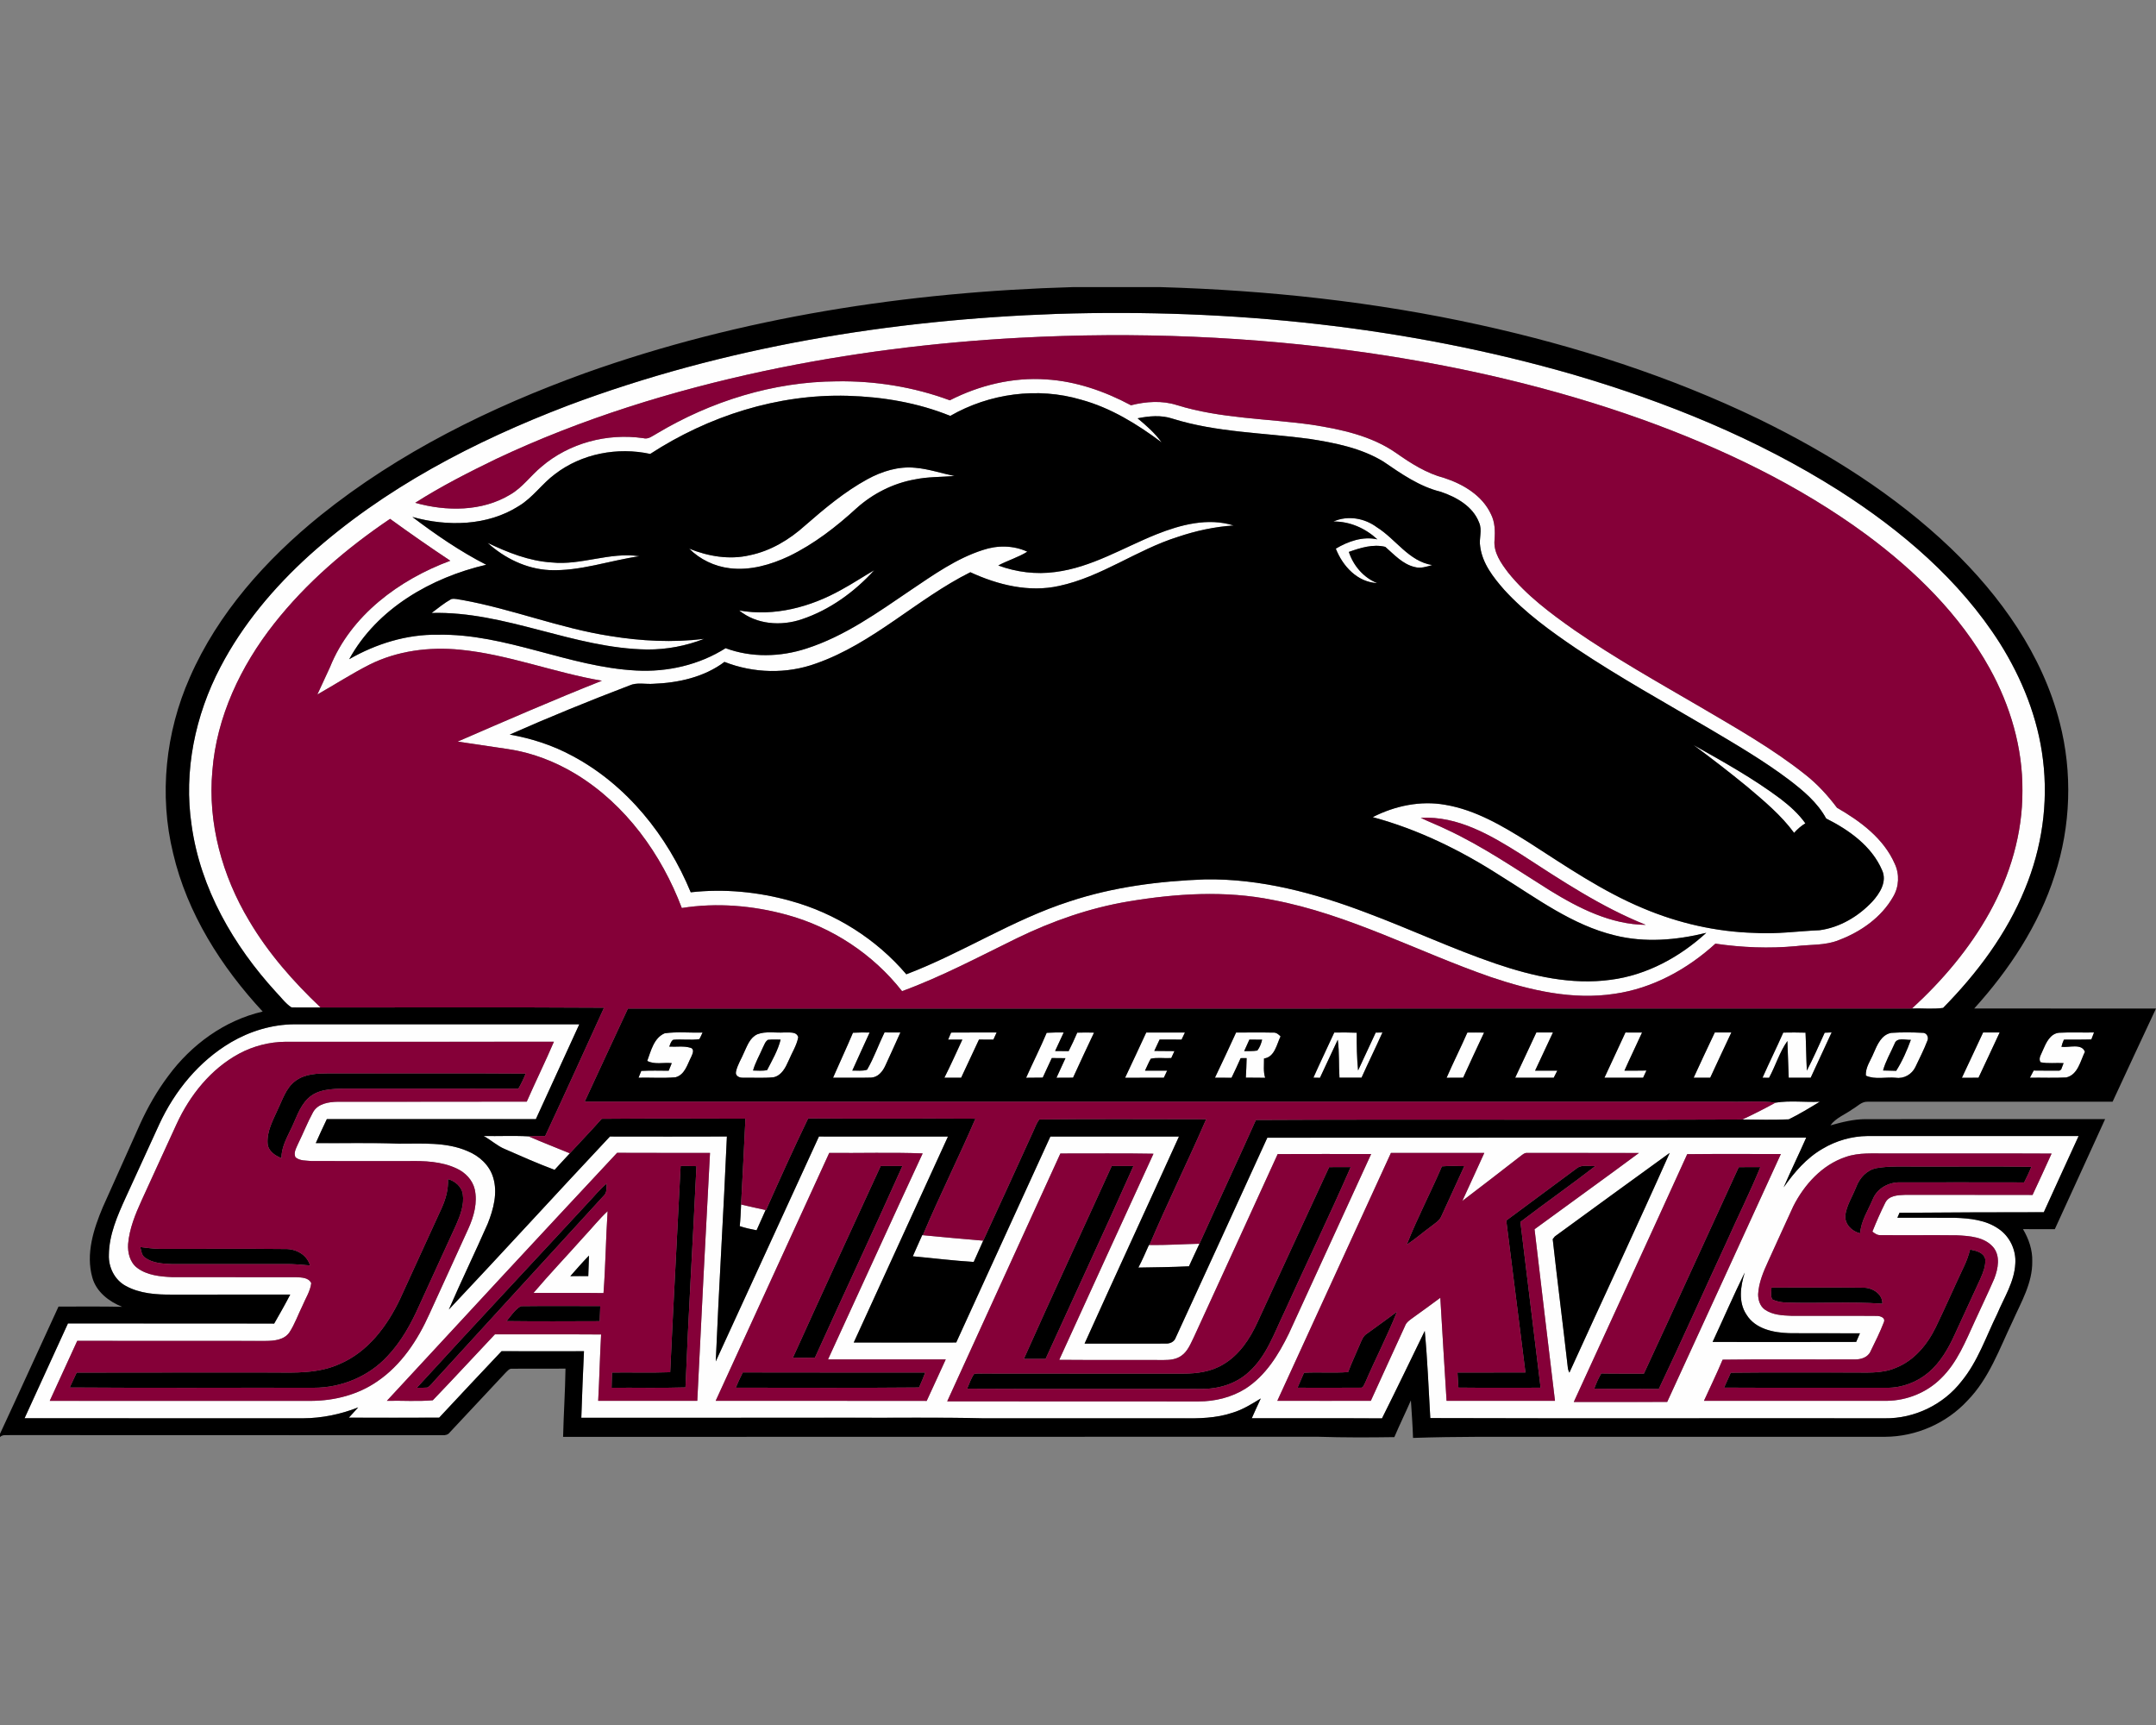
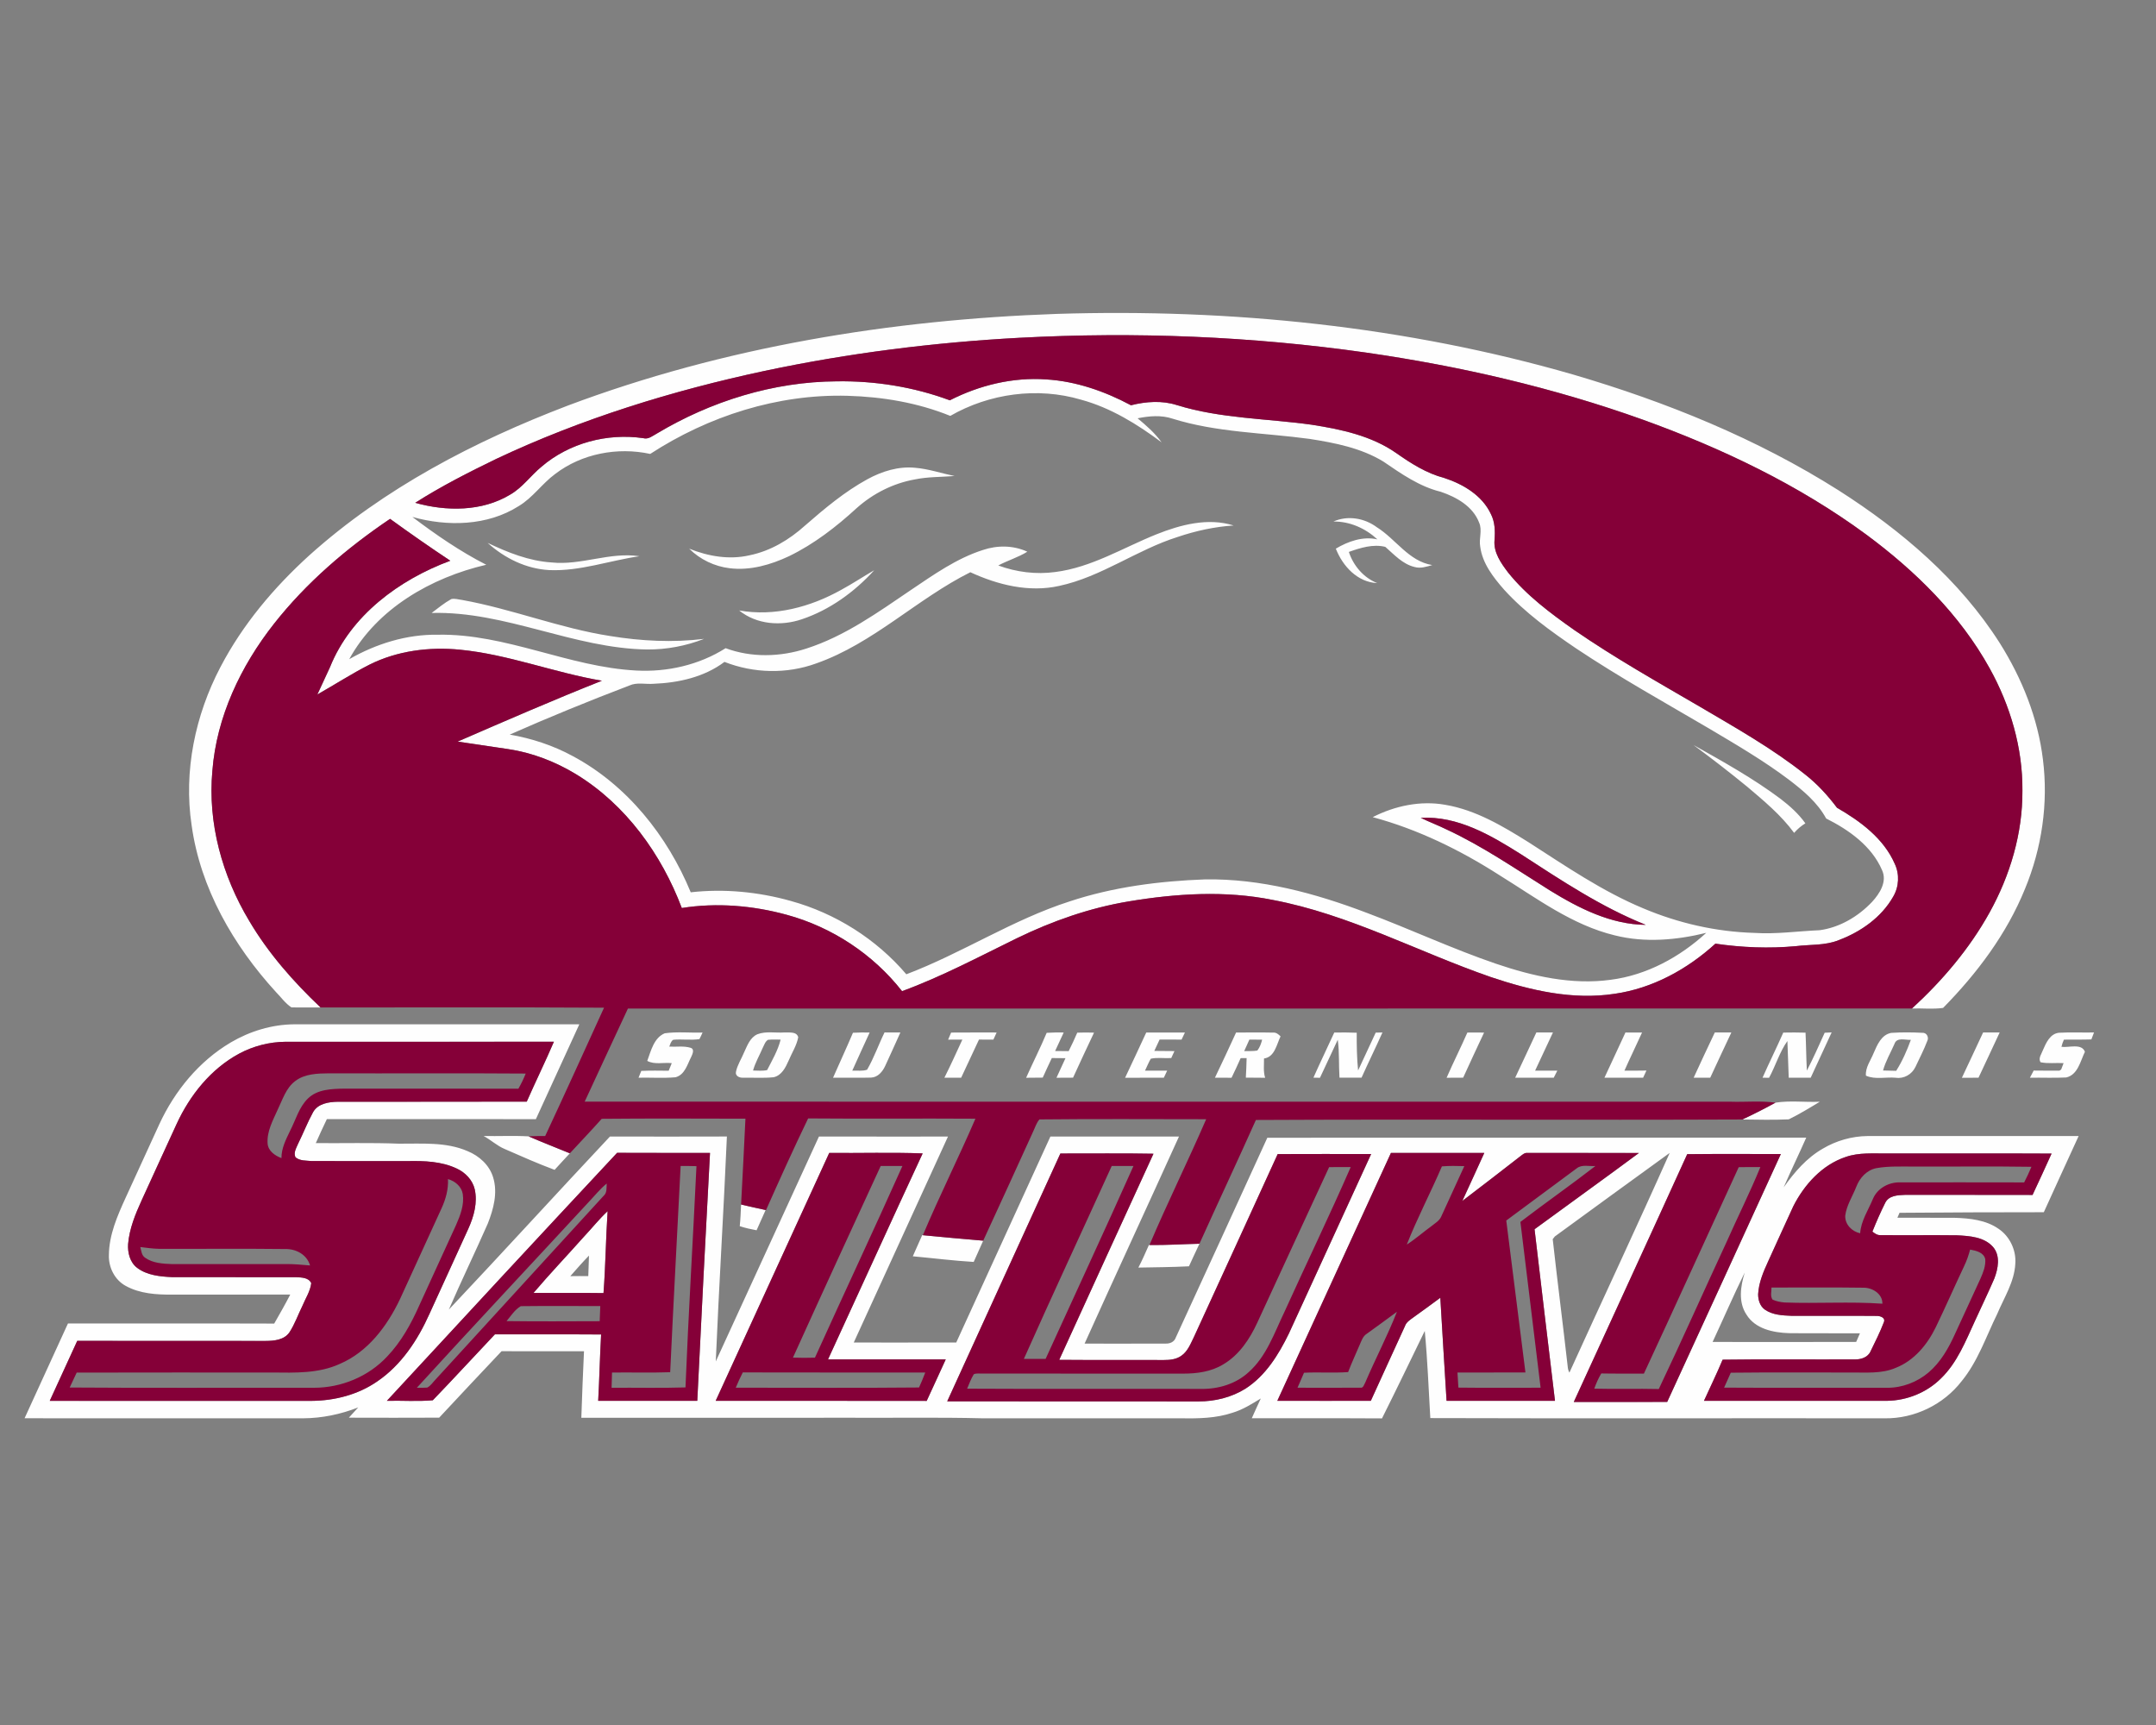
<svg xmlns="http://www.w3.org/2000/svg" xml:space="preserve" width="2000px" height="1600px" version="1.1" style="shape-rendering:geometricPrecision; text-rendering:geometricPrecision; image-rendering:optimizeQuality; fill-rule:evenodd; clip-rule:evenodd" viewBox="0 0 2000 1600">
  <rect x="0" y="0" width="2000" height="1600" fill="#808080" stroke="none" />
  <defs>
    <style type="text/css">
   
    .fil1 {fill:black;fill-rule:nonzero}
    .fil2 {fill:#850038;fill-rule:nonzero}
    .fil0 {fill:#FEFEFE;fill-rule:nonzero}
   
  </style>
  </defs>
  <g id="Capa_x0020_1">
    <g id="Southern_x0020_Illinois_x0020_Salukis.cdr">
      <path class="fil0" d="M541.46 1147.31c7.48,-7.89 14.21,-16.5 22.19,-23.9 -1.67,25.29 -1.9,50.68 -3.82,75.97 -21.65,-0.3 -43.28,-0.02 -64.93,-0.14 15.04,-17.73 31.13,-34.55 46.56,-51.93zm524.33 7.44l0.51 0.02c15.46,0.26 30.91,-0.83 46.37,-1.16 -3.37,6.92 -6.45,13.97 -9.74,20.93 -15.63,0.81 -31.27,0.89 -46.92,1.19 3.62,-6.83 6.59,-13.95 9.78,-20.98zm-210.32 -9.1l0.62 0.04c18.66,1.72 37.3,3.6 55.98,5.07 -2.89,6.59 -5.9,13.14 -8.83,19.73 -18.88,-1.13 -37.66,-3.51 -56.48,-5.23 2.77,-6.59 5.92,-13.04 8.71,-19.61zm-168.01 -28.42c7.56,1.8 15.16,3.45 22.76,5.11 -2.71,6.31 -5.66,12.49 -8.39,18.78 -5.28,-0.99 -10.53,-2.1 -15.61,-3.82 0.71,-6.67 0.95,-13.38 1.24,-20.07zm-238.83 -63.54c13.89,0.26 27.83,-0.45 41.7,0.32 12.66,5.52 25.53,10.47 38.29,15.73 -4.69,5.13 -9.52,10.15 -14.15,15.34 -15.67,-5.84 -30.95,-12.61 -46.25,-19.32 -7.14,-2.97 -12.8,-8.45 -19.59,-12.07zm1198.4 -30.93c13.43,-2.17 27.46,-0.24 41.1,-0.87 -9.42,5.74 -18.9,11.48 -28.78,16.35 -14.32,0.63 -28.71,0.31 -43.06,0.12 10.43,-4.85 20.68,-10.06 30.74,-15.6zm248.07 -48.76c2.93,-6.71 6.65,-15.27 14.98,-16.09 10.8,-0.59 21.61,-0.04 32.43,-0.25 -0.63,1.6 -1.86,4.82 -2.47,6.43 -8.49,0.29 -16.98,0.1 -25.45,0.21 -0.97,2.14 -1.8,4.34 -2.3,6.65 6.89,0.99 18.71,-3.52 21.77,4.62 -4.21,8.6 -6.51,21.31 -17.31,23.82 -11.22,0.59 -22.5,0.06 -33.72,0.24 1.13,-2.22 2.31,-4.45 3.5,-6.65 7.97,0.12 15.93,0.08 23.9,0.08l1.59 -1.05c0.73,-1.98 1.48,-3.96 2.25,-5.92 -7.14,-0.45 -14.42,0.66 -21.41,-0.83 -2.31,-3.82 1.01,-7.72 2.24,-11.26zm-75.16 25.67c6.69,-13.93 13.04,-28.04 19.67,-41.99 5.09,0 10.23,0 15.36,0 -6.61,13.97 -12.97,28.04 -19.63,41.97 -5.13,-0.04 -10.29,-0.04 -15.4,0.02zm-165.69 -41.91c6.87,-0.14 13.75,-0.14 20.64,0.07 0.57,11.72 0.61,23.49 1.23,35.21 5.93,-11.5 11.23,-23.35 16.54,-35.15 1.62,-0.06 4.83,-0.21 6.45,-0.29 -6.37,14.07 -13.06,27.96 -19.43,42.03 -6.79,0 -13.58,0 -20.38,0 -0.56,-11.34 -0.66,-22.7 -1.23,-34.04 -7.3,10.29 -10.95,22.98 -17.02,34.12 -1.5,-0.02 -4.53,-0.08 -6.04,-0.1 6.2,-14.05 13.06,-27.79 19.24,-41.85zm-63.52 -0.12c5.1,0.04 10.21,0.04 15.35,0.04 -6.63,13.95 -13.1,27.96 -19.61,41.97 -5.14,-0.04 -10.25,-0.02 -15.37,-0.02 6.47,-14.03 12.96,-28.04 19.63,-41.99zm-102.37 41.97c6.43,-13.99 13.06,-27.92 19.47,-41.93 5.11,-0.02 10.27,-0.02 15.4,0.04 -5.35,11.83 -11.07,23.47 -16.33,35.34 6.79,0.02 13.6,0.04 20.42,-0.1 -1.07,2.22 -2.08,4.45 -3.1,6.67 -11.96,-0.02 -23.91,0.02 -35.86,-0.02zm-82.82 0c6.63,-13.93 13.06,-27.96 19.63,-41.93 5.11,0 10.25,0 15.4,0 -5.58,11.77 -11,23.62 -16.56,35.4 6.86,-0.02 13.75,-0.02 20.62,0 -1.13,2.18 -2.24,4.37 -3.33,6.57 -11.93,-0.06 -23.86,0 -35.76,-0.04zm-44.36 -41.87c5.16,-0.08 10.33,-0.08 15.51,0.02 -6.51,13.93 -13.06,27.82 -19.41,41.83 -5.13,0.02 -10.25,0.04 -15.36,0.08 6.14,-14.11 13.1,-27.83 19.26,-41.93zm-123.47 -0.02c6.93,-0.08 13.89,-0.14 20.84,0.17 -0.06,11.68 0.12,23.39 1.27,35.01 5.46,-11.69 10.9,-23.39 16.34,-35.11 1.55,-0.03 4.69,-0.09 6.26,-0.13 -6.28,14.05 -13.1,27.88 -19.4,41.93 -6.82,0.06 -13.65,0.06 -20.46,-0.02 -0.77,-11.7 0,-23.55 -1.6,-35.17 -5.56,11.74 -11.02,23.53 -16.51,35.29 -1.52,-0.04 -4.55,-0.08 -6.07,-0.12 6.23,-14.05 12.96,-27.86 19.33,-41.85zm-174.4 -0.04c11.94,0 23.91,0 35.88,0 -1.05,2.19 -2.08,4.37 -3.11,6.57 -6.8,-0.02 -13.59,0 -20.38,-0.04 -1.66,3.52 -3.32,7.02 -4.93,10.56 6.22,0.12 12.45,0.12 18.7,0.16 -0.73,1.62 -2.21,4.83 -2.96,6.45 -6.3,0.42 -12.91,-0.75 -19,0.62 -2.06,3.56 -3.58,7.38 -5.36,11.08 6.86,-0.04 13.71,-0.02 20.56,-0.02 -1.05,2.18 -2.08,4.37 -3.09,6.57 -11.99,0.02 -23.98,-0.04 -35.94,0.04 6.63,-13.95 13.1,-27.98 19.63,-41.99zm-92.37 0.29c5.26,-0.35 10.51,-0.35 15.79,-0.29 -2.65,5.72 -5.36,11.43 -7.97,17.17 4.17,0 8.37,0.04 12.56,0.12 2.85,-5.62 5.5,-11.34 7.98,-17.14 5.18,-0.19 10.37,-0.19 15.57,-0.02 -6.55,13.9 -13.12,27.79 -19.47,41.78 -5.13,0.02 -10.25,0.04 -15.38,0.08 2.77,-6.06 5.58,-12.11 8.35,-18.17 -4.25,-0.06 -8.45,-0.08 -12.68,-0.12 -2.83,6.04 -5.68,12.07 -8.41,18.15 -5.15,0.08 -10.29,0.12 -15.42,0.14 6.2,-13.97 13.18,-27.59 19.08,-41.7zm-88.65 -0.23c14.05,-0.14 28.14,-0.02 42.22,-0.06 -1.02,2.19 -2.01,4.39 -3,6.59 -4.46,-0.04 -8.91,-0.04 -13.36,-0.04 -5.54,11.79 -10.98,23.62 -16.54,35.38 -5.19,-0.02 -10.39,0.12 -15.56,0.02 5.86,-11.64 11.2,-23.55 16.68,-35.38 -4.41,-0.02 -8.82,0 -13.2,0.05 0.68,-1.64 2.08,-4.92 2.76,-6.56zm-91.05 0.17c5.14,-0.29 10.31,-0.27 15.47,-0.21 -5.46,11.75 -10.74,23.58 -16.09,35.34 4.54,-0.18 9.34,0.65 13.74,-0.85 6.39,-11 10.56,-23.16 16.17,-34.57 4.9,0.06 9.79,0.06 14.7,0.06 -4.71,10.27 -9.22,20.66 -14.03,30.89 -2.44,5.32 -6.79,10.68 -13.1,10.94 -11.78,0.34 -23.57,0 -35.33,0.12 6.1,-13.93 12.53,-27.71 18.47,-41.72zm-190.83 26.12c3.43,-9.3 6.18,-21.43 16.21,-25.62 11.56,-1.64 23.41,-0.32 35.09,-0.69 -0.89,2.07 -1.84,4.09 -2.89,6.09 -7.98,1.21 -16.21,-0.16 -24.26,0.61 -2.24,1.33 -2.77,4.08 -3.7,6.34 6.6,0.41 13.45,-0.87 19.86,1.14 3.82,1.31 1.67,5.72 0.56,8.24 -3.66,7.02 -5.94,16.8 -14.65,19.07 -11.39,0.99 -22.87,0.16 -34.29,0.4 0.85,-2.1 1.68,-4.2 2.53,-6.31 8.47,-0.4 16.94,-0.26 25.43,-0.16 1.01,-2.32 1.94,-4.69 2.85,-7.03 -7.54,-0.85 -15.79,1.61 -22.74,-2.08zm970.51 -293.03c27.64,15.54 55.51,31.01 80.93,50.07 8.51,6.55 16.63,13.79 22.88,22.6 -3.92,2.39 -7.4,5.4 -10.43,8.86 -12.09,-16.5 -27.94,-29.6 -43.42,-42.74 -16.32,-13.36 -33,-26.26 -49.96,-38.79zm-1170.53 -122.45c5.93,-4.47 11.69,-9.24 18.2,-12.86 3.33,-0.84 6.79,0.47 10.14,0.81 46.48,8.37 90.69,26.26 137.41,33.46 28.71,4.67 58.06,6.19 86.99,2.61 -16.74,6.57 -34.65,9.95 -52.64,9.86 -68.31,-0.89 -131.51,-35.74 -200.1,-33.88zm379.96 -21.45c10.45,-5.66 20.35,-12.25 30.62,-18.19 -18.21,20.07 -41.18,36.75 -67.03,45.44 -19.33,6.61 -41.99,5.02 -58.26,-8.12 32.66,5.82 66.14,-3.16 94.67,-19.13zm-328.02 -43.56c18.72,8.93 38.41,16.82 59.33,18.15 27.45,2.93 54.1,-9.96 81.49,-5.76 -27.88,4.02 -55.11,14.07 -83.55,12.86 -21.39,-1.11 -41.55,-11.02 -57.27,-25.25zm784.61 -19.81c13.26,-5.89 28.85,-3.22 40.31,5.33 17.59,10.98 29.65,31.62 51.37,35.06 -5.28,1.51 -10.84,3.39 -16.36,1.8 -11.12,-2.63 -18.92,-11.49 -27.21,-18.68 -11.32,-2.81 -23.1,0.89 -33.8,4.69 4.19,12.77 13.67,23.91 26.32,28.93 -18.43,-0.85 -32.04,-15.75 -38.41,-31.97 11.48,-6.81 25.13,-11.66 38.57,-8.61 -11.11,-10.25 -25.51,-16.72 -40.79,-16.55zm-432.23 -39.26c13.44,-7.34 28.84,-12.15 44.31,-10.58 12.43,1.04 24.28,5.16 36.45,7.63 -12.25,1.01 -24.64,0.64 -36.73,3.15 -20.1,3.56 -38.92,13.08 -54.1,26.66 -18.9,17.33 -39.44,33.26 -62.59,44.5 -17.04,8.04 -36.06,13.54 -55.05,11.24 -14.13,-1.66 -27.59,-8.11 -37.68,-18.16 17.69,7.12 37.3,10.52 56.12,6.11 19.35,-3.96 36.81,-14.43 51.35,-27.55 18.13,-15.79 36.73,-31.42 57.92,-43zm-277.97 -68.29c144.85,-54.36 299.46,-79.63 453.7,-85.03 161.26,-5.05 324.02,11.5 479.3,56.38 85.97,25.25 169.99,59.28 245.88,107.33 58.16,37.09 112.3,83.09 149.56,141.79 20.55,32.73 35.35,69.5 39.96,108.03 5.08,40.5 -1.09,82.14 -16.68,119.78 -16.96,41.81 -44.51,78.44 -75.97,110.42 -9.48,1.35 -19.26,0.2 -28.86,0.53 28.2,-25.84 53.34,-55.43 71.94,-88.97 19.11,-34.45 30.75,-73.49 30.51,-113.07 0.34,-39.74 -11.24,-78.98 -30.45,-113.59 -27.53,-49.69 -68.95,-90.29 -114.28,-123.86 -62.85,-46.24 -133.96,-80.14 -207.13,-106.56 -83.14,-29.8 -169.65,-49.75 -257.02,-62.33 -106.23,-15.12 -213.96,-19.44 -321.11,-13.74 -79.54,4.26 -158.85,14.21 -236.8,30.73 -85.53,18.29 -169.75,44.27 -248.98,81.65 -25.63,12.43 -51.1,25.37 -75.14,40.71 28.83,8.07 61.98,8.25 88.24,-7.68 11.32,-6.57 18.92,-17.57 28.89,-25.8 25.67,-22.01 61.01,-31.31 94.33,-26.5 4.77,1.4 8.67,-2.1 12.59,-4.22 50.26,-30.06 108.24,-48.16 167,-48.48 35.62,-0.55 71.44,5.19 104.86,17.61 27.47,-13.99 58.49,-21.57 89.37,-19.39 27.7,1.66 54.34,11 78.69,23.98 13.9,-3.5 28.86,-4.61 42.69,-0.12 40.47,12.51 83.23,12.35 124.85,18.15 27.42,4.28 55.78,10.27 78.84,26.52 13.53,9.52 27.84,18.56 43.99,22.81 17.61,5.7 35.38,16.15 43.51,33.55 3.8,7.42 4.02,15.91 3.37,24.06 -1.11,11.56 6.05,21.55 12.68,30.28 17.14,21.31 39.34,37.79 61.58,53.43 37.5,25.82 77.22,48.16 116.52,71.08 33.27,19.59 67.11,38.65 97.42,62.75 11.28,8.82 20.94,19.45 29.51,30.83 21.63,12.43 43.25,28.4 53.54,51.93 4.58,9.71 4,21.31 -1.46,30.55 -10.88,19.18 -30.04,32.59 -50.38,40.25 -12.67,5.17 -26.56,3.98 -39.88,5.62 -24.87,2.32 -49.96,1.29 -74.64,-2.31 -26,23.74 -58.32,41.47 -93.46,46.5 -38.85,5.98 -78.07,-3.11 -114.76,-15.48 -67.58,-23.39 -131.53,-58.17 -202.34,-71.57 -44.13,-8.91 -89.74,-6 -133.87,1.38 -35.96,5.98 -70.63,18.15 -103.36,34.04 -35.2,17.2 -69.87,35.7 -106.7,49.19 -26.91,-34.29 -64.95,-59.4 -106.98,-70.84 -31.56,-8.63 -64.96,-11.42 -97.34,-6.29 -18.9,-49.95 -51.94,-95.88 -97.97,-124.02 -19.3,-11.73 -40.79,-20.08 -63.17,-23.39 -15.61,-2.35 -31.21,-4.69 -46.82,-6.95 44.41,-19.27 88.81,-38.6 133.81,-56.45 -44.34,-7.52 -86.71,-24.42 -131.61,-28.78 -28.54,-2.81 -58.14,0.95 -83.97,13.86 -16.56,8.41 -32.19,18.54 -48.34,27.68 3.86,-8.47 7.78,-16.9 11.71,-25.35 19.32,-48.07 64.24,-81.17 111.61,-98.71 -18.91,-12.56 -37.5,-25.52 -55.88,-38.84 -40.27,27.17 -77.71,59.19 -107.81,97.48 -30.75,39.1 -53.13,86.16 -57.03,136.21 -4.45,48.52 9.18,97.55 34.11,139.07 17.72,30.08 40.99,56.48 66.26,80.44 -9.01,-0.14 -18.03,0.18 -27.05,-0.1 -5.68,-3.68 -9.66,-9.51 -14.39,-14.28 -39.36,-43.06 -70.07,-96.12 -78.17,-154.57 -7.56,-50.17 3.27,-102.09 26.72,-146.78 20.6,-39.48 49.73,-73.99 82.62,-103.79 69.26,-62.2 153.16,-105.75 239.64,-138.76zm354.77 9.58l0 0c-30.19,-12.27 -62.81,-17.71 -95.28,-18.64 -64.75,-1.8 -129,18.76 -183.07,53.92 -30.23,-6.57 -63.52,-0.33 -88.23,18.64 -12.1,8.91 -20.68,21.91 -33.7,29.71 -29.09,18.54 -66.26,19.17 -98.69,10.11 21.71,16.4 44.23,31.94 68.51,44.33 -50.96,11.85 -101.3,40.58 -127.09,87.58 24.94,-14.29 53.35,-23.15 82.25,-22.68 63.2,-1.17 121.3,29.98 183.99,33.21 28.89,1.58 58.38,-5.19 82.92,-20.72 24,8.92 50.8,8.21 74.98,0.32 35.58,-11.44 66.23,-33.49 96.84,-54.25 21.14,-14.22 42.37,-29.34 66.87,-37.16 13.38,-4.51 28.26,-4.39 41.18,1.6 -8.47,5.27 -18.18,8.08 -26.95,12.77 16.8,6.21 35.08,8.49 52.83,6.07 33.63,-4.23 62.91,-22.52 93.84,-34.94 22.39,-8.95 47.89,-15.7 71.66,-8.22 -17.69,1.15 -35.13,4.97 -51.89,10.63 -37.97,11.93 -70.76,37.04 -109.96,45.42 -27.97,6.27 -56.86,-0.93 -82.38,-12.69 -49.65,24.8 -90.06,66 -142.98,84.58 -27.41,9.99 -58.02,9.22 -85.11,-1.41 -18.72,14.09 -42.65,19.42 -65.7,20.29 -7.52,0.63 -15.49,-1.63 -22.58,1.64 -37.34,14.25 -74.35,29.33 -110.9,45.49 20.31,3.53 40.14,10 58.3,19.87 50.46,26.92 87.96,74.05 109.59,126.41 31.05,-3.48 62.75,-0.41 92.79,8.02 41.42,11.42 79.3,35.3 107.2,68.03 51.79,-19.65 98.63,-50.64 151.54,-67.62 40.45,-13.41 83.1,-18.84 125.56,-20.4 51.57,-0.85 102.09,12.79 149.94,30.99 40.25,15.04 79.24,33.36 119.96,47.24 34.02,11.55 70.31,19.85 106.39,14.88 33.36,-4.26 64.09,-21.02 88.67,-43.54 -27.66,6.79 -56.91,9.36 -84.79,2.36 -39.68,-9.54 -72.73,-34.61 -106.84,-55.69 -36.47,-23.39 -75.84,-42.7 -117.79,-53.98 20.54,-10.49 44.39,-15.56 67.3,-11.44 28.26,4.77 53.28,19.73 77.24,34.71 34.43,22.1 68.41,45.51 106.37,61.3 32.59,13.78 67.69,21.79 103.11,22.8 20.23,1.33 40.39,-1.64 60.58,-2.49 18.66,-2.53 35.84,-12.75 48.66,-26.32 7.1,-7.74 14.17,-18.74 9.22,-29.43 -9.62,-22.36 -30.73,-37.28 -51.83,-47.87 -8.03,-14.8 -21.19,-25.78 -34.37,-35.85 -23.45,-17.69 -48.84,-32.54 -74.07,-47.5 -41.44,-24.36 -83.53,-47.69 -123.54,-74.42 -23.75,-16.09 -47.3,-33.09 -66.71,-54.4 -10.07,-11.48 -20.22,-24.4 -22.24,-40.03 -1.37,-7.43 2.19,-15.14 -1.05,-22.35 -5.74,-15.04 -21.06,-23.6 -35.54,-28.49 -19.79,-4.85 -36.69,-16.72 -53.25,-28.04 -20.66,-12.59 -44.92,-17.34 -68.51,-21.02 -42.39,-5.76 -85.91,-5.88 -127.07,-18.76 -10.48,-3.52 -21.78,-2.47 -32.41,-0.34 8.09,6.71 16.09,13.7 22.26,22.29 -22.66,-16.9 -47.21,-32.08 -74.72,-39.56 -40.31,-11.91 -84.99,-5.84 -121.31,15.04zm436.45 372.82l0 0c7.89,3.84 16.14,6.93 24.04,10.82 33.68,15.64 64.31,36.83 95.7,56.46 26.93,16.59 56.69,31.68 89.01,31.98 -41.42,-16.56 -78.64,-41.4 -115.9,-65.56 -27.89,-17.59 -58.62,-35.68 -92.85,-33.7zm-1103.9 208.32c17.79,-10.45 38.23,-16.68 58.93,-16.82 88.14,0.04 176.26,0 264.4,0.02 -13.44,29.32 -26.84,58.67 -40.29,87.96 -64.65,-0.06 -129.27,0 -193.9,-0.02 -3.56,7.34 -6.92,14.78 -10.25,22.24 25.69,0.22 51.4,-0.51 77.08,0.52 21.33,0.15 43.64,-1.81 63.72,6.92 10.81,4.41 20.35,13 23.73,24.44 4.41,14.29 0.28,29.45 -5.05,42.9 -11.73,26.68 -24.48,52.9 -36.07,79.63 50.16,-53.17 99.4,-107.23 149.46,-160.52 36.14,0.06 72.31,0.11 108.48,-0.02 -3.02,69.57 -7.4,139.05 -10.32,208.61 32.01,-69.48 63.74,-139.08 95.71,-208.59 39.9,0.11 79.79,0.02 119.69,0.04 -28.99,63.74 -58.38,127.3 -87.41,191.04 31.68,-0.02 63.38,0.06 95.08,-0.04 29.04,-63.7 58.2,-127.36 87.33,-191.02 39.74,0.04 79.51,0.02 119.27,0.02 -29.01,64.09 -58.63,127.91 -87.55,192.05 25.16,-0.02 50.33,0.08 75.5,-0.04 3.88,0.1 7.76,-1.67 9.08,-5.56 28.4,-61.73 56.74,-123.53 84.94,-185.37 166.64,-0.15 333.28,0 499.9,-0.07 -6.79,15.43 -14.21,30.59 -20.9,46.08 9.84,-13.93 21.18,-27.23 36.18,-35.83 12.52,-7.46 27.03,-11.6 41.63,-11.76 65.25,-0.02 130.53,0.04 195.8,-0.02 -10.71,23.59 -21.69,47.06 -32.32,70.69 -44.62,0.02 -89.23,0.14 -133.85,0.53 -0.48,1.15 -1.47,3.45 -1.96,4.59 17.77,0.06 35.54,-0.06 53.33,0.06 13.93,0.44 28.73,2 40.49,10.19 10.45,7.03 16.5,19.87 15.55,32.4 -0.85,16.82 -10.37,31.34 -16.74,46.48 -10.41,21.12 -17.97,44.09 -33.09,62.51 -16.74,21.65 -43.67,34.73 -71.02,34.38 -140.62,-0.18 -281.22,0.24 -421.82,-0.2 -1.56,-26.95 -2.61,-53.98 -5.14,-80.84 -13.16,27.07 -26.2,54.22 -39.68,81.12 -40.27,-0.26 -80.54,0 -120.79,-0.12 2.65,-6.18 5.6,-12.23 8.37,-18.35 -8.31,5.07 -16.66,10.35 -26.06,13.18 -15.36,5.21 -31.76,5.47 -47.81,5.19 -61.29,0.02 -122.59,-0.02 -183.9,0.02 -41.1,-1.03 -82.24,-0.3 -123.38,-0.52 -83.04,0.02 -166.09,-0.04 -249.16,0.04 0.63,-20.6 1.56,-41.18 2.47,-61.74 -25.47,0.06 -50.96,0.08 -76.46,-0.02 -19.4,20.44 -38.63,41.06 -57.87,61.64 -27.94,0.14 -55.88,0.1 -83.8,0.02 2.93,-3.14 5.78,-6.35 8.68,-9.51 -16.28,6.41 -33.7,10.01 -51.21,10.09 -86.08,-0.06 -172.18,0.02 -258.28,-0.04 13.35,-29.35 26.81,-58.62 40.25,-87.94 63.78,0.12 127.54,-0.12 191.32,0.12 5.08,-8.91 10.21,-17.81 14.88,-26.92 -36.49,0.1 -72.98,-0.02 -109.45,0.04 -14.61,0.14 -30.02,-0.85 -43.08,-8.03 -10.31,-5.52 -16.15,-17.3 -15.7,-28.8 0.18,-18.68 7.86,-36.19 15.48,-52.91 10.45,-22.74 20.8,-45.55 31.28,-68.29 14.27,-30.85 36.83,-58.46 66.3,-75.85zm7.67 10.45l0 0c-26.18,14.13 -45.65,38.54 -57.94,65.28 -10.88,23.55 -21.59,47.18 -32.43,70.78 -5.86,12.83 -11.32,26.22 -12.53,40.43 -0.53,8.06 1.68,17.04 8.41,22.15 9.26,6.94 21.33,8.09 32.52,8.6 38.35,0.08 76.72,-0.04 115.07,0.06 5,0.26 11.48,0.26 13.91,5.53 -0.97,7.63 -5.36,14.16 -8.25,21.13 -4.04,8.19 -7.05,16.96 -12.09,24.62 -4.87,6.92 -14.11,7.79 -21.85,7.83 -58.3,-0.08 -116.6,0.06 -174.89,-0.08 -8.53,18.53 -17.04,37.09 -25.51,55.65 80.95,0 161.89,-0.02 242.83,0.02 21.45,-0.14 43.16,-5.72 60.93,-18.01 22.32,-15.12 37.63,-38.45 48.48,-62.71 12.01,-26.42 24.2,-52.77 36.15,-79.19 5.09,-11.32 8.61,-24.05 5.82,-36.43 -2.06,-8.61 -8.71,-15.46 -16.6,-19.12 -14.17,-6.75 -30.28,-7.22 -45.69,-6.93 -29.71,-0.04 -59.43,0.08 -89.13,-0.06 -4.99,-0.49 -10.77,-0.04 -14.84,-3.48 -2.12,-4.29 0.89,-8.79 2.49,-12.7 4.77,-9.62 8.65,-19.69 13.81,-29.09 4.49,-8.12 14.66,-9.6 23.06,-9.72 58.39,-0.12 116.79,0.1 175.19,-0.12 8.17,-18.6 17.15,-36.85 25.17,-55.53 -83,0.04 -165.99,-0.03 -248.99,0.02 -14.98,0.14 -29.88,3.98 -43.1,11.07zm350.72 91.94l0 0c-71.42,76.46 -142.56,153.18 -213.56,230.02 14.19,-0.34 28.5,0.75 42.59,-0.51 19.43,-20.13 38.35,-40.79 57.6,-61.13 32.83,0.08 65.68,-0.14 98.53,0.1 -1.15,20.5 -1.58,41.06 -2.71,61.56 30.63,0 61.27,0 91.92,0 3.7,-76.66 7.72,-153.3 11.81,-229.93 -28.73,-0.11 -57.46,0.08 -86.18,-0.11zm196.78 0.11l0 0c-35.04,76.67 -70.31,153.23 -105.35,229.93 65.26,0.04 130.5,-0.08 195.75,0.06 5.97,-12.8 11.75,-25.65 17.67,-38.47 -36.41,-0.02 -72.8,0.04 -109.2,-0.02 29.37,-63.66 58.26,-127.52 87.81,-191.08 -28.86,-1.05 -57.79,-0.18 -86.68,-0.42zm214.43 0.5l0 0c-34.88,76.68 -70.11,153.22 -104.98,229.89 77.69,0.11 155.37,-0.02 233.08,0.09 15.18,0.04 30.59,-3.72 43.55,-11.81 18.72,-12.01 30.77,-31.58 40.31,-51.17 25.49,-55.47 50.9,-110.98 76.31,-166.49 -28.89,-0.02 -57.79,-0.1 -86.7,0.04 -25.76,56.68 -51.86,113.19 -77.75,169.79 -3.06,6.15 -5.66,13.1 -11.51,17.2 -4.68,3.44 -10.69,4.05 -16.31,4.03 -32.37,-0.17 -64.73,0.12 -97.08,-0.17 29.16,-63.72 58.15,-127.52 87.44,-191.18 -28.79,-0.56 -57.58,-0.12 -86.36,-0.22zm306.63 -0.52l0 0c-35.12,76.63 -70.25,153.25 -105.39,229.91 28.91,0.1 57.82,0.02 86.73,0.02 10.45,-23.13 21.14,-46.15 31.66,-69.28 1.29,-3.8 4.87,-5.9 7.92,-8.17 8.35,-5.96 16.64,-12.01 24.89,-18.13 1.92,31.86 3.76,63.74 5.8,95.6 33.54,0 67.05,0 100.57,0 -6.41,-53.05 -12.71,-106.11 -18.96,-159.16 32.22,-23.65 64.75,-46.92 96.85,-70.75 -34.46,-0.08 -68.91,-0.06 -103.36,-0.02 -2.65,-0.37 -4.61,1.55 -6.53,2.97 -17.93,13.95 -35.88,27.81 -53.96,41.56 6.8,-14.86 13.67,-29.66 20.38,-44.53 -28.87,-0.06 -57.73,-0.02 -86.6,-0.02zm152.02 77.5l0 0c-0.49,0.63 -1.45,1.88 -1.94,2.49 4.37,39.38 9.44,78.68 13.89,118.06 0.12,1.96 0.62,3.96 1.58,5.74 30.88,-67.99 62.68,-135.59 93.03,-203.79 -35.62,25.69 -71.06,51.65 -106.56,77.5zm269.82 -73.74l0 0c-21.89,7.29 -38.39,25.59 -48.6,45.72 -7.96,17.15 -15.65,34.41 -23.53,51.57 -4.35,9.49 -8.49,19.35 -9.08,29.9 -0.06,5.34 1.68,11.16 6.23,14.38 7.15,5.01 16.27,5.41 24.7,5.76 26.3,0.12 52.64,-0.14 78.95,0.1 3.17,-0.1 8.63,1.56 6.71,5.9 -3.5,9.18 -7.95,17.97 -12.25,26.81 -2.43,5.76 -9.04,7.8 -14.8,7.62 -40.84,0.22 -81.67,-0.32 -122.49,0.26 -5.38,12.9 -11.54,25.45 -17.3,38.17 56.64,-0.02 113.29,0.04 169.93,-0.02 18.52,-0.3 36.83,-7.7 49.97,-20.82 15.12,-14.68 22.85,-34.61 31.5,-53.33 5.94,-13.06 12.21,-25.96 17.89,-39.12 3.58,-9.24 5.9,-21.19 -1.09,-29.39 -8.25,-9.4 -21.81,-10.25 -33.46,-10.86 -23.63,-0.3 -47.26,0.08 -70.87,-0.16 -3.02,0.24 -5.42,-1.6 -7.63,-3.26 3.66,-9.11 7.6,-18.13 12.01,-26.92 3.36,-6.57 11.61,-6.94 18.07,-7.16 39.51,0.04 79.01,-0.06 118.49,0.06 6.04,-12.71 11.79,-25.57 17.65,-38.37 -50.8,-0.26 -101.59,-0.04 -152.39,-0.1 -12.9,0.14 -26.2,-1.09 -38.61,3.26zm-146.99 -2.61l0 0c-34.85,76.7 -70.15,153.21 -105.22,229.83 28.87,-0.04 57.75,0 86.64,-0.02 35.26,-76.6 70.31,-153.27 105.43,-229.93 -28.95,0.02 -57.9,-0.21 -86.85,0.12zm53.35 109.81l0 0c-10.45,21.21 -19.81,42.94 -29.8,64.37 44.4,0.04 88.79,0.12 133.18,-0.04 1.16,-2.67 2.33,-5.34 3.5,-7.99 -21.95,-0.12 -43.91,0.14 -65.86,-0.12 -14.48,-0.47 -31.24,-3.9 -39.4,-17.2 -7.79,-11.65 -5.52,-26.43 -1.62,-39.02zm-915.89 -221.04c7.98,-3.05 16.8,-1.07 25.17,-1.66 4.3,0.29 11.17,-1.15 12.71,4.43 -1.45,7.72 -5.88,14.43 -8.87,21.59 -2.83,6.41 -6.47,13.87 -13.99,15.53 -9.42,0.95 -18.94,0.28 -28.39,0.42 -3.19,0.22 -7.37,-1.62 -6.51,-5.52 1.34,-6.43 5.1,-12.03 7.57,-18.05 2.93,-6.25 5.49,-13.71 12.31,-16.74zm9.82 5.16l0 0c-2.63,1.63 -3.5,4.81 -4.85,7.4 -3.01,7.03 -6.93,13.68 -9.02,21.1 4.35,0 8.8,0.57 13.08,-0.42 4.63,-9.12 10.05,-18.28 12.5,-28.27 -3.93,-0.02 -7.83,-0.24 -11.71,0.19zm434.22 -6.74c11.4,0.02 22.84,-0.22 34.26,0.07 2.89,-0.33 5.1,1.55 7,3.49 -3.7,7.56 -5.34,19.11 -15.35,20.52 0.1,5.94 -0.79,12.11 1.07,17.89 -5.98,0 -11.96,-0.08 -17.93,-0.14 0.28,-6.04 0.67,-12.09 0.73,-18.13 -1.4,0.02 -4.17,0.04 -5.54,0.06 -2.73,6.1 -5.5,12.19 -8.45,18.19 -5.16,-0.06 -10.29,-0.06 -15.4,-0.04 6.73,-13.87 13.12,-27.92 19.61,-41.91zm12.35 6.55l0 0c-1.64,3.54 -3.26,7.1 -4.83,10.68 4.04,-0.12 8.18,0.18 12.21,-0.53 2.3,-2.95 3.57,-6.51 4.44,-10.1 -3.96,-0.07 -7.9,-0.09 -11.82,-0.05zm579.02 12.64c3.35,-7.64 7.13,-17.16 16.41,-18.88 9.56,-0.63 19.25,-0.55 28.83,-0.06 3.96,-0.35 6.35,4.16 4.59,7.54 -3.16,8.29 -7.26,16.19 -11.04,24.22 -3.26,6.77 -10.57,11.03 -18.09,9.94 -9.2,-0.91 -19.13,1.94 -27.8,-1.96 -0.61,-7.68 4.41,-14.01 7.1,-20.8zm19.36 -8.57l0 0c-3.58,8.19 -8.21,15.95 -10.57,24.58 4.04,0.1 8.13,0.16 12.19,0.3 5.66,-8.93 9.99,-18.8 13.6,-28.72 -5.11,0.32 -13.1,-2.77 -15.22,3.84zm-1228.31 215.34l0 0c5.57,-0.09 11.1,-0.11 16.66,-0.04 0.1,-6.35 0.57,-12.7 0.65,-19.03 -5.98,6.15 -11.64,12.62 -17.31,19.07z" />
-       <path class="fil1" d="M881.51 385.76c36.32,-20.88 81,-26.95 121.31,-15.04 27.51,7.48 52.06,22.66 74.72,39.56 -6.17,-8.59 -14.17,-15.58 -22.26,-22.29 10.63,-2.13 21.93,-3.18 32.41,0.34 41.16,12.88 84.68,13 127.07,18.76 23.59,3.68 47.85,8.43 68.51,21.02 16.56,11.32 33.46,23.19 53.25,28.04 14.48,4.89 29.8,13.45 35.54,28.49 3.24,7.21 -0.32,14.92 1.05,22.35 2.02,15.63 12.17,28.55 22.24,40.03 19.41,21.31 42.96,38.31 66.71,54.4 40.01,26.73 82.1,50.06 123.54,74.42 25.23,14.96 50.62,29.81 74.07,47.5 13.18,10.07 26.34,21.05 34.37,35.85 21.1,10.59 42.21,25.51 51.83,47.87 4.95,10.69 -2.12,21.69 -9.22,29.43 -12.82,13.57 -30,23.79 -48.66,26.32 -20.19,0.85 -40.35,3.82 -60.58,2.49 -35.42,-1.01 -70.52,-9.02 -103.11,-22.8 -37.96,-15.79 -71.94,-39.2 -106.37,-61.3 -23.96,-14.98 -48.98,-29.94 -77.24,-34.71 -22.91,-4.12 -46.76,0.95 -67.3,11.44 41.95,11.28 81.32,30.59 117.79,53.98 34.11,21.08 67.16,46.15 106.84,55.69 27.88,7 57.13,4.43 84.79,-2.36 -24.58,22.52 -55.31,39.28 -88.67,43.54 -36.08,4.97 -72.37,-3.33 -106.39,-14.88 -40.72,-13.88 -79.71,-32.2 -119.96,-47.24 -47.85,-18.2 -98.37,-31.84 -149.94,-30.99 -42.46,1.56 -85.11,6.99 -125.56,20.4 -52.91,16.98 -99.75,47.97 -151.54,67.62 -27.9,-32.73 -65.78,-56.61 -107.2,-68.03 -30.04,-8.43 -61.74,-11.5 -92.79,-8.02 -21.63,-52.36 -59.13,-99.49 -109.59,-126.41 -18.16,-9.87 -37.99,-16.34 -58.3,-19.87 36.55,-16.16 73.56,-31.24 110.9,-45.49 7.09,-3.27 15.06,-1.01 22.58,-1.64 23.05,-0.87 46.98,-6.2 65.7,-20.29 27.09,10.63 57.7,11.4 85.11,1.41 52.92,-18.58 93.33,-59.78 142.98,-84.58 25.52,11.76 54.41,18.96 82.38,12.69 39.2,-8.38 71.99,-33.49 109.96,-45.42 16.76,-5.66 34.2,-9.48 51.89,-10.63 -23.77,-7.48 -49.27,-0.73 -71.66,8.22 -30.93,12.42 -60.21,30.71 -93.84,34.94 -17.75,2.42 -36.03,0.14 -52.83,-6.07 8.77,-4.69 18.48,-7.5 26.95,-12.77 -12.92,-5.99 -27.8,-6.11 -41.18,-1.6 -24.5,7.82 -45.73,22.94 -66.87,37.16 -30.61,20.76 -61.26,42.81 -96.84,54.25 -24.18,7.89 -50.98,8.6 -74.98,-0.32 -24.54,15.53 -54.03,22.3 -82.92,20.72 -62.69,-3.23 -120.79,-34.38 -183.99,-33.21 -28.9,-0.47 -57.31,8.39 -82.25,22.68 25.79,-47 76.13,-75.73 127.09,-87.58 -24.28,-12.39 -46.8,-27.93 -68.51,-44.33 32.43,9.06 69.6,8.43 98.69,-10.11 13.02,-7.8 21.6,-20.8 33.7,-29.71 24.71,-18.97 58,-25.21 88.23,-18.64 54.07,-35.16 118.32,-55.72 183.07,-53.92 32.47,0.93 65.09,6.37 95.28,18.64zm-192.48 887.21c56.42,0.18 112.85,0.02 169.27,0.08 -1.78,4.69 -3.64,9.34 -5.76,13.89 -56.65,0.56 -113.33,0.16 -170.02,0.2 1.98,-4.81 4.17,-9.52 6.51,-14.17zm578.9 -35.88c9.28,-6.82 18.72,-13.41 27.92,-20.36 -8.8,22.28 -19.94,43.58 -29.38,65.6 -1.17,1.8 -1.69,5.42 -4.65,4.79 -19.38,0.2 -38.79,0.04 -58.18,0.04 1.96,-4.65 3.99,-9.26 6.01,-13.89 13.62,-0.71 27.31,0.37 40.93,-0.61 3.3,-8.79 7.36,-17.26 10.98,-25.91 1.56,-3.54 2.87,-7.52 6.37,-9.66zm-798.02 -11.73c4.07,-4.85 7.67,-10.63 13.2,-13.85 24.57,-0.3 49.17,-0.08 73.73,-0.08 -0.2,4.67 -0.4,9.34 -0.54,14.03 -28.79,0.08 -57.6,0.28 -86.39,-0.1zm1173.38 -31.13c28.45,0.08 56.91,-0.26 85.36,0.16 8.26,-0.08 17.79,5.72 17.52,14.84 -30.18,-2.14 -60.52,0.02 -90.75,-1.13 -3.84,-0.31 -7.66,-1.12 -11.14,-2.67 -2.34,-3.3 -0.86,-7.52 -0.99,-11.2zm-24.8 -13.89c-3.9,12.59 -6.17,27.37 1.62,39.02 8.16,13.3 24.92,16.73 39.4,17.2 21.95,0.26 43.91,0 65.86,0.12 -1.17,2.65 -2.34,5.32 -3.5,7.99 -44.39,0.16 -88.78,0.08 -133.18,0.04 9.99,-21.43 19.35,-43.16 29.8,-64.37zm-1089.43 3.34c5.67,-6.45 11.33,-12.92 17.31,-19.07 -0.08,6.33 -0.55,12.68 -0.65,19.03 -5.56,-0.07 -11.09,-0.05 -16.66,0.04zm1298.5 -24.65c5.36,0.99 12.68,2.59 14.03,8.88 0.53,6.32 -1.96,12.37 -4.43,18.05 -7.86,17 -15.68,34 -23.49,51.02 -6,13.31 -13.4,26.47 -24.66,36.03 -10.61,8.99 -24.38,14.25 -38.33,14.21 -50.44,-0.12 -100.9,0.16 -151.33,-0.14 2.08,-4.61 4.16,-9.22 6.2,-13.85 36.9,-0.44 73.79,-0.06 110.7,-0.18 14.2,-0.2 29.03,1.48 42.46,-4.39 16.96,-6.69 29.15,-21.51 36.97,-37.56 9.04,-18.7 17.35,-37.74 26.22,-56.5 2.43,-4.99 4.25,-10.23 5.66,-15.57zm-1697.41 -2.36c5.74,0.7 11.5,1.55 17.32,1.65 39,0.15 78.02,-0.28 117.01,0.19 10.09,-0.23 20.2,5.11 23.13,15.24 -7.54,-0.65 -15.1,-1.38 -22.68,-1.29 -35.04,0.06 -70.09,-0.02 -105.13,0.04 -8.57,-0.35 -17.93,-0.77 -25.16,-5.89 -3.38,-2.2 -3.52,-6.49 -4.49,-9.94zm415.61 -41.38c5.64,-5.87 10.68,-12.36 17.05,-17.51 -0.27,3.96 0.46,8.69 -3.02,11.56 -51.81,56.63 -103.66,113.23 -155.46,169.9 -2.62,2.6 -4.65,6.1 -8.02,7.8 -3.2,0.2 -6.41,0.26 -9.6,0.14 52.62,-57.66 106.09,-114.54 159.05,-171.89zm-130.21 -21.66c6.51,1.84 12.6,6.86 13.73,13.81 1.52,9.97 -2.26,19.77 -6.21,28.77 -11.42,24.97 -22.86,49.91 -34.26,74.88 -7.54,16.98 -16.7,33.52 -29.6,47.04 -17.34,18.68 -42.65,29.11 -68.04,29.07 -75.51,-0.16 -151.03,0.32 -226.52,-0.24 2.16,-4.61 4.35,-9.22 6.49,-13.83 60.52,-0.2 121.07,-0.02 181.62,-0.08 21,0.22 42.89,0.99 62.46,-7.99 26.08,-11.13 43.91,-35.07 55.78,-59.98 12.86,-28.1 25.75,-56.18 38.59,-84.3 3.9,-8.49 6.47,-17.73 5.96,-27.15zm1325.2 -10.16c11.93,-2.09 24.1,-1.32 36.15,-1.46 35.84,0.16 71.71,-0.32 107.55,0.24 -2.04,4.92 -4.33,9.75 -6.75,14.48 -38.29,-0.12 -76.56,-0.04 -114.85,-0.04 -10.59,-0.37 -21.31,5.4 -25.47,15.38 -4.33,10.45 -11.04,20.28 -11.81,31.84 -7.64,-1.64 -14.17,-8.15 -13.86,-16.31 1.21,-9.63 6.77,-17.91 10.24,-26.79 3.16,-8.29 9.79,-15.65 18.8,-17.34zm-215.8 190.61c29.6,-63.7 58.61,-127.68 87.96,-191.48 6.69,-0.1 13.36,-0.16 20.08,-0.1 -9.65,23.59 -21.13,46.41 -31.46,69.74 -21.05,45.32 -41.28,91.03 -62.77,136.13 -19.95,-0.48 -39.91,0.18 -59.84,-0.34 1.72,-4.89 3.84,-9.64 6.49,-14.11 13.18,0.28 26.36,0.06 39.54,0.16zm-358.54 -47.47c22.23,-47.99 44.23,-96.1 66.55,-144.05 6.67,-0.06 13.34,-0.12 20.01,-0.04 -19.71,45.16 -41.2,89.57 -61.54,134.47 -9.38,19.45 -16.55,41.1 -33.21,55.82 -11.89,10.95 -28.28,15.74 -44.25,15.44 -72.27,-0.18 -144.55,0.2 -216.82,-0.2 1.92,-4.51 3.58,-9.18 6.15,-13.36 2.59,-1.22 5.66,-0.49 8.45,-0.69 61.96,0.16 123.92,0 185.88,0.08 12.74,0.02 25.94,-1.78 37,-8.51 14.88,-8.71 24.74,-23.61 31.78,-38.96zm296.26 -142.96c4.85,-3.84 11.58,-1.68 17.28,-2.12 -22.86,17.7 -46.59,34.28 -69.56,51.85 6.21,51.27 12.49,102.51 18.74,153.78 -25.43,0 -50.84,0.2 -76.27,-0.1 -0.29,-4.69 -0.57,-9.36 -0.85,-14.01 21.02,-0.02 42.02,0.02 63.05,-0.02 -6,-46.98 -11.89,-93.96 -17.79,-140.94 21.75,-16.22 43.67,-32.23 65.4,-48.44zm-125.1 -1.8c6.9,-0.57 13.85,-0.45 20.78,-0.22 -7.07,15.56 -14.29,31.09 -21.36,46.65 -1.72,4.09 -5.79,6.27 -9.04,8.94 -7.74,5.62 -14.9,11.99 -22.95,17.16 9.69,-24.64 22.12,-48.17 32.57,-72.53zm-306.29 -0.34c6.72,-0.02 13.45,-0.04 20.18,-0.04 -26.67,59.87 -54.38,119.31 -81.53,178.98 -6.71,-0.02 -13.42,-0.02 -20.14,-0.04 26.65,-59.87 54.41,-119.25 81.49,-178.9zm-214.3 -0.02c6.71,0.02 13.44,-0.02 20.15,-0.02 -26.6,59.47 -54.3,118.46 -81.16,177.81 -6.8,0.2 -13.61,0.22 -20.4,-0.04 26.89,-59.37 54.12,-118.58 81.41,-177.75zm-185.6 -0.02c4.89,-0.03 9.8,0.06 14.69,0.18 -3.25,68.41 -7.44,136.8 -10.19,205.23 -22.84,0.72 -45.7,0.12 -68.55,0.32 0.13,-4.71 0.27,-9.42 0.39,-14.13 17.99,-0.22 36,0.34 53.97,-0.3 2.96,-63.78 6.51,-127.55 9.69,-191.3zm810.93 65.41c35.5,-25.85 70.94,-51.81 106.56,-77.5 -30.35,68.2 -62.15,135.8 -93.03,203.79 -0.96,-1.78 -1.46,-3.78 -1.58,-5.74 -4.45,-39.38 -9.52,-78.68 -13.89,-118.06 0.49,-0.61 1.45,-1.86 1.94,-2.49zm-1168.59 -144.05c8.92,-6.94 20.82,-7.18 31.62,-7.28 60.77,0.2 121.55,-0.24 182.32,0.22 -1.9,4.85 -4.2,9.54 -6.79,14.07 -53.81,-0.2 -107.63,-0.02 -161.42,-0.1 -11.65,0.24 -24.91,0.46 -33.8,9.16 -8.37,8.14 -11.32,19.91 -16.58,30.04 -3.82,7.98 -8.04,16.09 -7.98,25.23 -5.95,-2.19 -12.3,-6.55 -12.84,-13.45 -0.83,-11.26 4.89,-21.51 9.34,-31.45 4.51,-9.24 7.6,-19.95 16.13,-26.44zm1483.65 -34.49c2.12,-6.61 10.11,-3.52 15.22,-3.84 -3.61,9.92 -7.94,19.79 -13.6,28.72 -4.06,-0.14 -8.15,-0.2 -12.19,-0.3 2.36,-8.63 6.99,-16.39 10.57,-24.58zm-598.38 -4.07c3.92,-0.04 7.86,-0.02 11.82,0.05 -0.87,3.59 -2.14,7.15 -4.44,10.1 -4.03,0.71 -8.17,0.41 -12.21,0.53 1.57,-3.58 3.19,-7.14 4.83,-10.68zm-446.57 0.19c3.88,-0.43 7.78,-0.21 11.71,-0.19 -2.45,9.99 -7.87,19.15 -12.5,28.27 -4.28,0.99 -8.73,0.42 -13.08,0.42 2.09,-7.42 6.01,-14.07 9.02,-21.1 1.35,-2.59 2.22,-5.77 4.85,-7.4zm283.14 -698.15l80.93 0c99.52,2.91 198.96,13.58 296.24,35.05 89.17,19.59 176.76,47.73 259.06,87.45 64.37,31.4 125.89,70.03 177.84,119.66 46.21,44.35 85.03,98.9 101.04,161.67 11.99,46.33 10.33,96.06 -4.57,141.55 -14.78,46.37 -42.19,87.81 -74.7,123.7 56.2,0.14 112.4,0.02 168.6,0.06 -13.44,28.78 -26.93,57.55 -40.25,86.4 -75.81,0.08 -151.62,0 -227.42,0.04 -5.48,-0.22 -9.36,4.43 -13.83,6.89 -6.86,5 -15.41,7.95 -20.52,15.04 10.63,-2.95 21.43,-5.76 32.57,-5.76 74.09,-0.06 148.18,0.02 222.25,-0.04 -15.41,34.11 -31.2,68.03 -46.68,102.11 -9.85,-0.02 -19.67,0.06 -29.52,-0.08 5.34,9.04 8.92,19.29 8.6,29.92 0.32,20.17 -10.39,37.92 -18.3,55.77 -12.15,25.33 -21.71,52.89 -41.78,73.37 -19.47,21.1 -47.73,33.45 -76.44,33.58 -106.46,0.02 -212.89,0 -319.33,0 -39.26,0.04 -78.52,-0.33 -117.71,1.01l-0.85 0c-0.35,-11.63 -1.26,-23.21 -1.98,-34.8 -4.98,11.43 -10.48,22.61 -15.35,34.09 -23.47,0.36 -46.94,0.42 -70.39,-0.33 -233.57,0.11 -467.14,-0.08 -700.72,0.11 0.51,-21.13 1.92,-42.21 2.23,-63.34 -16.52,0.26 -33.06,-0.1 -49.57,0.14 -2.63,-0.32 -4.23,2.08 -5.93,3.62 -17.2,18.52 -34.6,36.85 -51.81,55.37 -1.59,2.29 -4.32,2.83 -6.95,2.65 -133.43,-0.12 -266.87,0.06 -400.29,-0.1 -3.34,0.38 -7.44,-0.95 -10.03,1.86l0 -3.03c18.28,-39.26 36.13,-78.72 54.28,-118.04 19.67,0.1 39.34,-0.27 59.01,0.22 -12.27,-4.93 -23.86,-13.77 -27.6,-26.99 -6.32,-22.07 1.1,-45.12 9.71,-65.5 11.42,-25.61 22.9,-51.16 34.4,-76.74 7.16,-15.76 15.81,-30.91 26.2,-44.78 21.37,-29.04 52.24,-51.67 87.68,-59.83 -38.51,-41.49 -70.01,-91.09 -83.07,-146.69 -13.26,-54.16 -7.09,-112.34 15.45,-163.2 26.12,-59.68 70.73,-109.43 120.97,-150.1 73,-58.69 158.11,-100.57 245.86,-132.27 145.07,-51.76 299.07,-75.31 452.67,-79.71zm-468.82 109.87l0 0c-86.48,33.01 -170.38,76.56 -239.64,138.76 -32.89,29.8 -62.02,64.31 -82.62,103.79 -23.45,44.69 -34.28,96.61 -26.72,146.78 8.1,58.45 38.81,111.51 78.17,154.57 4.73,4.77 8.71,10.6 14.39,14.28 9.02,0.28 18.04,-0.04 27.05,0.1 87.64,0.1 175.31,-0.33 262.95,0.22 -18.09,39.7 -36.11,79.49 -54.6,119.03 -5.14,-0.04 -10.27,0.02 -15.39,0.3 -13.87,-0.77 -27.81,-0.06 -41.7,-0.32 6.79,3.62 12.45,9.1 19.59,12.07 15.3,6.71 30.58,13.48 46.25,19.32 4.63,-5.19 9.46,-10.21 14.15,-15.34 9.84,-10.67 19.89,-21.15 29.54,-32 44.43,-0.43 88.91,-0.2 133.34,-0.12 -1.21,26.54 -2.69,53.06 -4.04,79.61 -0.29,6.69 -0.53,13.4 -1.24,20.07 5.08,1.72 10.33,2.83 15.61,3.82 2.73,-6.29 5.68,-12.47 8.39,-18.78l0.36 0.08c12.68,-28.5 25.53,-56.97 39.08,-85.05 51.71,0.45 103.44,-0.08 155.17,0.27 -15.62,36.28 -33.41,71.64 -48.74,108.05l-0.62 -0.04c-2.79,6.57 -5.94,13.02 -8.71,19.61 18.82,1.72 37.6,4.1 56.48,5.23 2.93,-6.59 5.94,-13.14 8.83,-19.73 15.49,-33.39 30.65,-66.93 45.95,-100.39 2,-4.04 3.22,-8.61 6.21,-12.07 51.53,-0.56 103.12,-0.2 154.67,-0.18 -16.98,39.12 -35.92,77.41 -52.6,116.65l-0.51 -0.02c-3.19,7.03 -6.16,14.15 -9.78,20.98 15.65,-0.3 31.29,-0.38 46.92,-1.19 3.29,-6.96 6.37,-14.01 9.74,-20.93 17.27,-38.34 35.2,-76.39 52.36,-114.8 150.41,-0.75 300.87,0.18 451.26,-0.45 14.35,0.19 28.74,0.51 43.06,-0.12 9.88,-4.87 19.36,-10.61 28.78,-16.35 -13.64,0.63 -27.67,-1.3 -41.1,0.87 -13.84,-1.94 -27.91,-0.41 -41.86,-0.89 -354.26,-0.04 -708.52,0.1 -1062.78,-0.06 13.2,-28.85 26.8,-57.51 40.09,-86.32 397.05,-0.12 794.11,0.04 1191.15,-0.08 9.6,-0.33 19.38,0.82 28.86,-0.53 31.46,-31.98 59.01,-68.61 75.97,-110.42 15.59,-37.64 21.76,-79.28 16.68,-119.78 -4.61,-38.53 -19.41,-75.3 -39.96,-108.03 -37.26,-58.7 -91.4,-104.7 -149.56,-141.79 -75.89,-48.05 -159.91,-82.08 -245.88,-107.33 -155.28,-44.88 -318.04,-61.43 -479.3,-56.38 -154.24,5.4 -308.85,30.67 -453.7,85.03zm-312.68 590.72l0 0c-29.47,17.39 -52.03,45 -66.3,75.85 -10.48,22.74 -20.83,45.55 -31.28,68.29 -7.62,16.72 -15.3,34.23 -15.48,52.91 -0.45,11.5 5.39,23.28 15.7,28.8 13.06,7.18 28.47,8.17 43.08,8.03 36.47,-0.06 72.96,0.06 109.45,-0.04 -4.67,9.11 -9.8,18.01 -14.88,26.92 -63.78,-0.24 -127.54,0 -191.32,-0.12 -13.44,29.32 -26.9,58.59 -40.25,87.94 86.1,0.06 172.2,-0.02 258.28,0.04 17.51,-0.08 34.93,-3.68 51.21,-10.09 -2.9,3.16 -5.75,6.37 -8.68,9.51 27.92,0.08 55.86,0.12 83.8,-0.02 19.24,-20.58 38.47,-41.2 57.87,-61.64 25.5,0.1 50.99,0.08 76.46,0.02 -0.91,20.56 -1.84,41.14 -2.47,61.74 83.07,-0.08 166.12,-0.02 249.16,-0.04 41.14,0.22 82.28,-0.51 123.38,0.52 61.31,-0.04 122.61,0 183.9,-0.02 16.05,0.28 32.45,0.02 47.81,-5.19 9.4,-2.83 17.75,-8.11 26.06,-13.18 -2.77,6.12 -5.72,12.17 -8.37,18.35 40.25,0.12 80.52,-0.14 120.79,0.12 13.48,-26.9 26.52,-54.05 39.68,-81.12 2.53,26.86 3.58,53.89 5.14,80.84 140.6,0.44 281.2,0.02 421.82,0.2 27.35,0.35 54.28,-12.73 71.02,-34.38 15.12,-18.42 22.68,-41.39 33.09,-62.51 6.37,-15.14 15.89,-29.66 16.74,-46.48 0.95,-12.53 -5.1,-25.37 -15.55,-32.4 -11.76,-8.19 -26.56,-9.75 -40.49,-10.19 -17.79,-0.12 -35.56,0 -53.33,-0.06 0.49,-1.14 1.48,-3.44 1.96,-4.59 44.62,-0.39 89.23,-0.51 133.85,-0.53 10.63,-23.63 21.61,-47.1 32.32,-70.69 -65.27,0.06 -130.55,0 -195.8,0.02 -14.6,0.16 -29.11,4.3 -41.63,11.76 -15,8.6 -26.34,21.9 -36.18,35.83 6.69,-15.49 14.11,-30.65 20.9,-46.08 -166.62,0.07 -333.26,-0.08 -499.9,0.07 -28.2,61.84 -56.54,123.64 -84.94,185.37 -1.32,3.89 -5.2,5.66 -9.08,5.56 -25.17,0.12 -50.34,0.02 -75.5,0.04 28.92,-64.14 58.54,-127.96 87.55,-192.05 -39.76,0 -79.53,0.02 -119.27,-0.02 -29.13,63.66 -58.29,127.32 -87.33,191.02 -31.7,0.1 -63.4,0.02 -95.08,0.04 29.03,-63.74 58.42,-127.3 87.41,-191.04 -39.9,-0.02 -79.79,0.07 -119.69,-0.04 -31.97,69.51 -63.7,139.11 -95.71,208.59 2.92,-69.56 7.3,-139.04 10.32,-208.61 -36.17,0.13 -72.34,0.08 -108.48,0.02 -50.06,53.29 -99.3,107.35 -149.46,160.52 11.59,-26.73 24.34,-52.95 36.07,-79.63 5.33,-13.45 9.46,-28.61 5.05,-42.9 -3.38,-11.44 -12.92,-20.03 -23.73,-24.44 -20.08,-8.73 -42.39,-6.77 -63.72,-6.92 -25.68,-1.03 -51.39,-0.3 -77.08,-0.52 3.33,-7.46 6.69,-14.9 10.25,-22.24 64.63,0.02 129.25,-0.04 193.9,0.02 13.45,-29.29 26.85,-58.64 40.29,-87.96 -88.14,-0.02 -176.26,0.02 -264.4,-0.02 -20.7,0.14 -41.14,6.37 -58.93,16.82zm386.35 17.13l0 0c6.95,3.69 15.2,1.23 22.74,2.08 -0.91,2.34 -1.84,4.71 -2.85,7.03 -8.49,-0.1 -16.96,-0.24 -25.43,0.16 -0.85,2.11 -1.68,4.21 -2.53,6.31 11.42,-0.24 22.9,0.59 34.29,-0.4 8.71,-2.27 10.99,-12.05 14.65,-19.07 1.11,-2.52 3.26,-6.93 -0.56,-8.24 -6.41,-2.01 -13.26,-0.73 -19.86,-1.14 0.93,-2.26 1.46,-5.01 3.7,-6.34 8.05,-0.77 16.28,0.6 24.26,-0.61 1.05,-2 2,-4.02 2.89,-6.09 -11.68,0.37 -23.53,-0.95 -35.09,0.69 -10.03,4.19 -12.78,16.32 -16.21,25.62zm102.19 -24.73l0 0c-6.82,3.03 -9.38,10.49 -12.31,16.74 -2.47,6.02 -6.23,11.62 -7.57,18.05 -0.86,3.9 3.32,5.74 6.51,5.52 9.45,-0.14 18.97,0.53 28.39,-0.42 7.52,-1.66 11.16,-9.12 13.99,-15.53 2.99,-7.16 7.42,-13.87 8.87,-21.59 -1.54,-5.58 -8.41,-4.14 -12.71,-4.43 -8.37,0.59 -17.19,-1.39 -25.17,1.66zm88.64 -1.39l0 0c-5.94,14.01 -12.37,27.79 -18.47,41.72 11.76,-0.12 23.55,0.22 35.33,-0.12 6.31,-0.26 10.66,-5.62 13.1,-10.94 4.81,-10.23 9.32,-20.62 14.03,-30.89 -4.91,0 -9.8,0 -14.7,-0.06 -5.61,11.41 -9.78,23.57 -16.17,34.57 -4.4,1.5 -9.2,0.67 -13.74,0.85 5.35,-11.76 10.63,-23.59 16.09,-35.34 -5.16,-0.06 -10.33,-0.08 -15.47,0.21zm91.05 -0.17l0 0c-0.68,1.64 -2.08,4.92 -2.76,6.56 4.38,-0.05 8.79,-0.07 13.2,-0.05 -5.48,11.83 -10.82,23.74 -16.68,35.38 5.17,0.1 10.37,-0.04 15.56,-0.02 5.56,-11.76 11,-23.59 16.54,-35.38 4.45,0 8.9,0 13.36,0.04 0.99,-2.2 1.98,-4.4 3,-6.59 -14.08,0.04 -28.17,-0.08 -42.22,0.06zm88.65 0.23l0 0c-5.9,14.11 -12.88,27.73 -19.08,41.7 5.13,-0.02 10.27,-0.06 15.42,-0.14 2.73,-6.08 5.58,-12.11 8.41,-18.15 4.23,0.04 8.43,0.06 12.68,0.12 -2.77,6.06 -5.58,12.11 -8.35,18.17 5.13,-0.04 10.25,-0.06 15.38,-0.08 6.35,-13.99 12.92,-27.88 19.47,-41.78 -5.2,-0.17 -10.39,-0.17 -15.57,0.02 -2.48,5.8 -5.13,11.52 -7.98,17.14 -4.19,-0.08 -8.39,-0.12 -12.56,-0.12 2.61,-5.74 5.32,-11.45 7.97,-17.17 -5.28,-0.06 -10.53,-0.06 -15.79,0.29zm92.37 -0.29l0 0c-6.53,14.01 -13,28.04 -19.63,41.99 11.96,-0.08 23.95,-0.02 35.94,-0.04 1.01,-2.2 2.04,-4.39 3.09,-6.57 -6.85,0 -13.7,-0.02 -20.56,0.02 1.78,-3.7 3.3,-7.52 5.36,-11.08 6.09,-1.37 12.7,-0.2 19,-0.62 0.75,-1.62 2.23,-4.83 2.96,-6.45 -6.25,-0.04 -12.48,-0.04 -18.7,-0.16 1.61,-3.54 3.27,-7.04 4.93,-10.56 6.79,0.04 13.58,0.02 20.38,0.04 1.03,-2.2 2.06,-4.38 3.11,-6.57 -11.97,0 -23.94,0 -35.88,0zm83.33 0.04l0 0c-6.49,13.99 -12.88,28.04 -19.61,41.91 5.11,-0.02 10.24,-0.02 15.4,0.04 2.95,-6 5.72,-12.09 8.45,-18.19 1.37,-0.02 4.14,-0.04 5.54,-0.06 -0.06,6.04 -0.45,12.09 -0.73,18.13 5.97,0.06 11.95,0.14 17.93,0.14 -1.86,-5.78 -0.97,-11.95 -1.07,-17.89 10.01,-1.41 11.65,-12.96 15.35,-20.52 -1.9,-1.94 -4.11,-3.82 -7,-3.49 -11.42,-0.29 -22.86,-0.05 -34.26,-0.07zm91.07 0l0 0c-6.37,13.99 -13.1,27.8 -19.33,41.85 1.52,0.04 4.55,0.08 6.07,0.12 5.49,-11.76 10.95,-23.55 16.51,-35.29 1.6,11.62 0.83,23.47 1.6,35.17 6.81,0.08 13.64,0.08 20.46,0.02 6.3,-14.05 13.12,-27.88 19.4,-41.93 -1.57,0.04 -4.71,0.1 -6.26,0.13 -5.44,11.72 -10.88,23.42 -16.34,35.11 -1.15,-11.62 -1.33,-23.33 -1.27,-35.01 -6.95,-0.31 -13.91,-0.25 -20.84,-0.17zm123.47 0.02l0 0c-6.16,14.1 -13.12,27.82 -19.26,41.93 5.11,-0.04 10.23,-0.06 15.36,-0.08 6.35,-14.01 12.9,-27.9 19.41,-41.83 -5.18,-0.1 -10.35,-0.1 -15.51,-0.02zm44.36 41.87l0 0c11.9,0.04 23.83,-0.02 35.76,0.04 1.09,-2.2 2.2,-4.39 3.33,-6.57 -6.87,-0.02 -13.76,-0.02 -20.62,0 5.56,-11.78 10.98,-23.63 16.56,-35.4 -5.15,0 -10.29,0 -15.4,0 -6.57,13.97 -13,28 -19.63,41.93zm82.82 0l0 0c11.95,0.04 23.9,0 35.86,0.02 1.02,-2.22 2.03,-4.45 3.1,-6.67 -6.82,0.14 -13.63,0.12 -20.42,0.1 5.26,-11.87 10.98,-23.51 16.33,-35.34 -5.13,-0.06 -10.29,-0.06 -15.4,-0.04 -6.41,14.01 -13.04,27.94 -19.47,41.93zm102.37 -41.97l0 0c-6.67,13.95 -13.16,27.96 -19.63,41.99 5.12,0 10.23,-0.02 15.37,0.02 6.51,-14.01 12.98,-28.02 19.61,-41.97 -5.14,0 -10.25,0 -15.35,-0.04zm63.52 0.12l0 0c-6.18,14.06 -13.04,27.8 -19.24,41.85 1.51,0.02 4.54,0.08 6.04,0.1 6.07,-11.14 9.72,-23.83 17.02,-34.12 0.57,11.34 0.67,22.7 1.23,34.04 6.8,0 13.59,0 20.38,0 6.37,-14.07 13.06,-27.96 19.43,-42.03 -1.62,0.08 -4.83,0.23 -6.45,0.29 -5.31,11.8 -10.61,23.65 -16.54,35.15 -0.62,-11.72 -0.66,-23.49 -1.23,-35.21 -6.89,-0.21 -13.77,-0.21 -20.64,-0.07zm83.76 19.15l0 0c-2.69,6.79 -7.71,13.12 -7.1,20.8 8.67,3.9 18.6,1.05 27.8,1.96 7.52,1.09 14.83,-3.17 18.09,-9.94 3.78,-8.03 7.88,-15.93 11.04,-24.22 1.76,-3.38 -0.63,-7.89 -4.59,-7.54 -9.58,-0.49 -19.27,-0.57 -28.83,0.06 -9.28,1.72 -13.06,11.24 -16.41,18.88zm81.93 22.76l0 0c5.11,-0.06 10.27,-0.06 15.4,-0.02 6.66,-13.93 13.02,-28 19.63,-41.97 -5.13,0 -10.27,0 -15.36,0 -6.63,13.95 -12.98,28.06 -19.67,41.99zm75.16 -25.67l0 0c-1.23,3.54 -4.55,7.44 -2.24,11.26 6.99,1.49 14.27,0.38 21.41,0.83 -0.77,1.96 -1.52,3.94 -2.25,5.92l-1.59 1.05c-7.97,0 -15.93,0.04 -23.9,-0.08 -1.19,2.2 -2.37,4.43 -3.5,6.65 11.22,-0.18 22.5,0.35 33.72,-0.24 10.8,-2.51 13.1,-15.22 17.31,-23.82 -3.06,-8.14 -14.88,-3.63 -21.77,-4.62 0.5,-2.31 1.33,-4.51 2.3,-6.65 8.47,-0.11 16.96,0.08 25.45,-0.21 0.61,-1.61 1.84,-4.83 2.47,-6.43 -10.82,0.21 -21.63,-0.34 -32.43,0.25 -8.33,0.82 -12.05,9.38 -14.98,16.09zm-1090.39 -529.53l0 0c-21.19,11.58 -39.79,27.21 -57.92,43 -14.54,13.12 -32,23.59 -51.35,27.55 -18.82,4.41 -38.43,1.01 -56.12,-6.11 10.09,10.05 23.55,16.5 37.68,18.16 18.99,2.3 38.01,-3.2 55.05,-11.24 23.15,-11.24 43.69,-27.17 62.59,-44.5 15.18,-13.58 34,-23.1 54.1,-26.66 12.09,-2.51 24.48,-2.14 36.73,-3.15 -12.17,-2.47 -24.02,-6.59 -36.45,-7.63 -15.47,-1.57 -30.87,3.24 -44.31,10.58zm432.23 39.26l0 0c15.28,-0.17 29.68,6.3 40.79,16.55 -13.44,-3.05 -27.09,1.8 -38.57,8.61 6.37,16.22 19.98,31.12 38.41,31.97 -12.65,-5.02 -22.13,-16.16 -26.32,-28.93 10.7,-3.8 22.48,-7.5 33.8,-4.69 8.29,7.19 16.09,16.05 27.21,18.68 5.52,1.59 11.08,-0.29 16.36,-1.8 -21.72,-3.44 -33.78,-24.08 -51.37,-35.06 -11.46,-8.55 -27.05,-11.22 -40.31,-5.33zm-784.61 19.81l0 0c15.72,14.23 35.88,24.14 57.27,25.25 28.44,1.21 55.67,-8.84 83.55,-12.86 -27.39,-4.2 -54.04,8.69 -81.49,5.76 -20.92,-1.33 -40.61,-9.22 -59.33,-18.15zm328.02 43.56l0 0c-28.53,15.97 -62.01,24.95 -94.67,19.13 16.27,13.14 38.93,14.73 58.26,8.12 25.85,-8.69 48.82,-25.37 67.03,-45.44 -10.27,5.94 -20.17,12.53 -30.62,18.19zm-379.96 21.45l0 0c68.59,-1.86 131.79,32.99 200.1,33.88 17.99,0.09 35.9,-3.29 52.64,-9.86 -28.93,3.58 -58.28,2.06 -86.99,-2.61 -46.72,-7.2 -90.93,-25.09 -137.41,-33.46 -3.35,-0.34 -6.81,-1.65 -10.14,-0.81 -6.51,3.62 -12.27,8.39 -18.2,12.86zm1170.53 122.45l0 0c16.96,12.53 33.64,25.43 49.96,38.79 15.48,13.14 31.33,26.24 43.42,42.74 3.03,-3.46 6.51,-6.47 10.43,-8.86 -6.25,-8.81 -14.37,-16.05 -22.88,-22.6 -25.42,-19.06 -53.29,-34.53 -80.93,-50.07z" />
      <path class="fil2" d="M1565.14 1070.53c28.95,-0.33 57.9,-0.1 86.85,-0.12 -35.12,76.66 -70.17,153.33 -105.43,229.93 -28.89,0.02 -57.77,-0.02 -86.64,0.02 35.07,-76.62 70.37,-153.13 105.22,-229.83zm-247.18 -311.95c34.23,-1.98 64.96,16.11 92.85,33.7 37.26,24.16 74.48,49 115.9,65.56 -32.32,-0.3 -62.08,-15.39 -89.01,-31.98 -31.39,-19.63 -62.02,-40.82 -95.7,-56.46 -7.9,-3.89 -16.15,-6.98 -24.04,-10.82zm-371.87 -445.29c107.15,-5.7 214.88,-1.38 321.11,13.74 87.37,12.58 173.88,32.53 257.02,62.33 73.17,26.42 144.28,60.32 207.13,106.56 45.33,33.57 86.75,74.17 114.28,123.86 19.21,34.61 30.79,73.85 30.45,113.59 0.24,39.58 -11.4,78.62 -30.51,113.07 -18.6,33.54 -43.74,63.13 -71.94,88.97 -397.04,0.12 -794.1,-0.04 -1191.15,0.08 -13.29,28.81 -26.89,57.47 -40.09,86.32 354.26,0.16 708.52,0.02 1062.78,0.06 13.95,0.48 28.02,-1.05 41.86,0.89 -10.06,5.54 -20.31,10.75 -30.74,15.6 -150.39,0.63 -300.85,-0.3 -451.26,0.45 -17.16,38.41 -35.09,76.46 -52.36,114.8 -15.46,0.33 -30.91,1.42 -46.37,1.16 16.68,-39.24 35.62,-77.53 52.6,-116.65 -51.55,-0.02 -103.14,-0.38 -154.67,0.18 -2.99,3.46 -4.21,8.03 -6.21,12.07 -15.3,33.46 -30.46,67 -45.95,100.39 -18.68,-1.47 -37.32,-3.35 -55.98,-5.07 15.33,-36.41 33.12,-71.77 48.74,-108.05 -51.73,-0.35 -103.46,0.18 -155.17,-0.27 -13.55,28.08 -26.4,56.55 -39.08,85.05l-0.36 -0.08c-7.6,-1.66 -15.2,-3.31 -22.76,-5.11 1.35,-26.55 2.83,-53.07 4.04,-79.61 -44.43,-0.08 -88.91,-0.31 -133.34,0.12 -9.65,10.85 -19.7,21.33 -29.54,32 -12.76,-5.26 -25.63,-10.21 -38.29,-15.73 5.12,-0.28 10.25,-0.34 15.39,-0.3 18.49,-39.54 36.51,-79.33 54.6,-119.03 -87.64,-0.55 -175.31,-0.12 -262.95,-0.22 -25.27,-23.96 -48.54,-50.36 -66.26,-80.44 -24.93,-41.52 -38.56,-90.55 -34.11,-139.07 3.9,-50.05 26.28,-97.11 57.03,-136.21 30.1,-38.29 67.54,-70.31 107.81,-97.48 18.38,13.32 36.97,26.28 55.88,38.84 -47.37,17.54 -92.29,50.64 -111.61,98.71 -3.93,8.45 -7.85,16.88 -11.71,25.35 16.15,-9.14 31.78,-19.27 48.34,-27.68 25.83,-12.91 55.43,-16.67 83.97,-13.86 44.9,4.36 87.27,21.26 131.61,28.78 -45,17.85 -89.4,37.18 -133.81,56.45 15.61,2.26 31.21,4.6 46.82,6.95 22.38,3.31 43.87,11.66 63.17,23.39 46.03,28.14 79.07,74.07 97.97,124.02 32.38,-5.13 65.78,-2.34 97.34,6.29 42.03,11.44 80.07,36.55 106.98,70.84 36.83,-13.49 71.5,-31.99 106.7,-49.19 32.73,-15.89 67.4,-28.06 103.36,-34.04 44.13,-7.38 89.74,-10.29 133.87,-1.38 70.81,13.4 134.76,48.18 202.34,71.57 36.69,12.37 75.91,21.46 114.76,15.48 35.14,-5.03 67.46,-22.76 93.46,-46.5 24.68,3.6 49.77,4.63 74.64,2.31 13.32,-1.64 27.21,-0.45 39.88,-5.62 20.34,-7.66 39.5,-21.07 50.38,-40.25 5.46,-9.24 6.04,-20.84 1.46,-30.55 -10.29,-23.53 -31.91,-39.5 -53.54,-51.93 -8.57,-11.38 -18.23,-22.01 -29.51,-30.83 -30.31,-24.1 -64.15,-43.16 -97.42,-62.75 -39.3,-22.92 -79.02,-45.26 -116.52,-71.08 -22.24,-15.64 -44.44,-32.12 -61.58,-53.43 -6.63,-8.73 -13.79,-18.72 -12.68,-30.28 0.65,-8.15 0.43,-16.64 -3.37,-24.06 -8.13,-17.4 -25.9,-27.85 -43.51,-33.55 -16.15,-4.25 -30.46,-13.29 -43.99,-22.81 -23.06,-16.25 -51.42,-22.24 -78.84,-26.52 -41.62,-5.8 -84.38,-5.64 -124.85,-18.15 -13.83,-4.49 -28.79,-3.38 -42.69,0.12 -24.35,-12.98 -50.99,-22.32 -78.69,-23.98 -30.88,-2.18 -61.9,5.4 -89.37,19.39 -33.42,-12.42 -69.24,-18.16 -104.86,-17.61 -58.76,0.32 -116.74,18.42 -167,48.48 -3.92,2.12 -7.82,5.62 -12.59,4.22 -33.32,-4.81 -68.66,4.49 -94.33,26.5 -9.97,8.23 -17.57,19.23 -28.89,25.8 -26.26,15.93 -59.41,15.75 -88.24,7.68 24.04,-15.34 49.51,-28.28 75.14,-40.71 79.23,-37.38 163.45,-63.36 248.98,-81.65 77.95,-16.52 157.26,-26.47 236.8,-30.73zm-724.36 664.06c13.22,-7.09 28.12,-10.93 43.1,-11.07 83,-0.05 165.99,0.02 248.99,-0.02 -8.02,18.68 -17,36.93 -25.17,55.53 -58.4,0.22 -116.8,0 -175.19,0.12 -8.4,0.12 -18.57,1.6 -23.06,9.72 -5.16,9.4 -9.04,19.47 -13.81,29.09 -1.6,3.91 -4.61,8.41 -2.49,12.7 4.07,3.44 9.85,2.99 14.84,3.48 29.7,0.14 59.42,0.02 89.13,0.06 15.41,-0.29 31.52,0.18 45.69,6.93 7.89,3.66 14.54,10.51 16.6,19.12 2.79,12.38 -0.73,25.11 -5.82,36.43 -11.95,26.42 -24.14,52.77 -36.15,79.19 -10.85,24.26 -26.16,47.59 -48.48,62.71 -17.77,12.29 -39.48,17.87 -60.93,18.01 -80.94,-0.04 -161.88,-0.02 -242.83,-0.02 8.47,-18.56 16.98,-37.12 25.51,-55.65 58.29,0.14 116.59,0 174.89,0.08 7.74,-0.04 16.98,-0.91 21.85,-7.83 5.04,-7.66 8.05,-16.43 12.09,-24.62 2.89,-6.97 7.28,-13.5 8.25,-21.13 -2.43,-5.27 -8.91,-5.27 -13.91,-5.53 -38.35,-0.1 -76.72,0.02 -115.07,-0.06 -11.19,-0.51 -23.26,-1.66 -32.52,-8.6 -6.73,-5.11 -8.94,-14.09 -8.41,-22.15 1.21,-14.21 6.67,-27.6 12.53,-40.43 10.84,-23.6 21.55,-47.23 32.43,-70.78 12.29,-26.74 31.76,-51.15 57.94,-65.28zm51.99 25.48l0 0c-8.53,6.49 -11.62,17.2 -16.13,26.44 -4.45,9.94 -10.17,20.19 -9.34,31.45 0.54,6.9 6.89,11.26 12.84,13.45 -0.06,-9.14 4.16,-17.25 7.98,-25.23 5.26,-10.13 8.21,-21.9 16.58,-30.04 8.89,-8.7 22.15,-8.92 33.8,-9.16 53.79,0.08 107.61,-0.1 161.42,0.1 2.59,-4.53 4.89,-9.22 6.79,-14.07 -60.77,-0.46 -121.55,-0.02 -182.32,-0.22 -10.8,0.1 -22.7,0.34 -31.62,7.28zm141.83 90.8l0 0c0.51,9.42 -2.06,18.66 -5.96,27.15 -12.84,28.12 -25.73,56.2 -38.59,84.3 -11.87,24.91 -29.7,48.85 -55.78,59.98 -19.57,8.98 -41.46,8.21 -62.46,7.99 -60.55,0.06 -121.1,-0.12 -181.62,0.08 -2.14,4.61 -4.33,9.22 -6.49,13.83 75.49,0.56 151.01,0.08 226.52,0.24 25.39,0.04 50.7,-10.39 68.04,-29.07 12.9,-13.52 22.06,-30.06 29.6,-47.04 11.4,-24.97 22.84,-49.91 34.26,-74.88 3.95,-9 7.73,-18.8 6.21,-28.77 -1.13,-6.95 -7.22,-11.97 -13.73,-13.81zm-285.4 63.04l0 0c0.97,3.45 1.11,7.74 4.49,9.94 7.23,5.12 16.59,5.54 25.16,5.89 35.04,-0.06 70.09,0.02 105.13,-0.04 7.58,-0.09 15.14,0.64 22.68,1.29 -2.93,-10.13 -13.04,-15.47 -23.13,-15.24 -38.99,-0.47 -78.01,-0.04 -117.01,-0.19 -5.82,-0.1 -11.58,-0.95 -17.32,-1.65zm442.3 -87.38c28.72,0.19 57.45,0 86.18,0.11 -4.09,76.63 -8.11,153.27 -11.81,229.93 -30.65,0 -61.29,0 -91.92,0 1.13,-20.5 1.56,-41.06 2.71,-61.56 -32.85,-0.24 -65.7,-0.02 -98.53,-0.1 -19.25,20.34 -38.17,41 -57.6,61.13 -14.09,1.26 -28.4,0.17 -42.59,0.51 71,-76.84 142.14,-153.56 213.56,-230.02zm58.93 12.18l0 0c-3.18,63.75 -6.73,127.52 -9.69,191.3 -17.97,0.64 -35.98,0.08 -53.97,0.3 -0.12,4.71 -0.26,9.42 -0.39,14.13 22.85,-0.2 45.71,0.4 68.55,-0.32 2.75,-68.43 6.94,-136.82 10.19,-205.23 -4.89,-0.12 -9.8,-0.21 -14.69,-0.18zm-85.62 33.82l0 0c-52.96,57.35 -106.43,114.23 -159.05,171.89 3.19,0.12 6.4,0.06 9.6,-0.14 3.37,-1.7 5.4,-5.2 8.02,-7.8 51.8,-56.67 103.65,-113.27 155.46,-169.9 3.48,-2.87 2.75,-7.6 3.02,-11.56 -6.37,5.15 -11.41,11.64 -17.05,17.51zm-4.3 32.02l0 0c-15.43,17.38 -31.52,34.2 -46.56,51.93 21.65,0.12 43.28,-0.16 64.93,0.14 1.92,-25.29 2.15,-50.68 3.82,-75.97 -7.98,7.4 -14.71,16.01 -22.19,23.9zm-71.55 78.05l0 0c28.79,0.38 57.6,0.18 86.39,0.1 0.14,-4.69 0.34,-9.36 0.54,-14.03 -24.56,0 -49.16,-0.22 -73.73,0.08 -5.53,3.22 -9.13,9 -13.2,13.85zm299.32 -155.96c28.89,0.24 57.82,-0.63 86.68,0.42 -29.55,63.56 -58.44,127.42 -87.81,191.08 36.4,0.06 72.79,0 109.2,0.02 -5.92,12.82 -11.7,25.67 -17.67,38.47 -65.25,-0.14 -130.49,-0.02 -195.75,-0.06 35.04,-76.7 70.31,-153.26 105.35,-229.93zm47.75 12.09l0 0c-27.29,59.17 -54.52,118.38 -81.41,177.75 6.79,0.26 13.6,0.24 20.4,0.04 26.86,-59.35 54.56,-118.34 81.16,-177.81 -6.71,0 -13.44,0.04 -20.15,0.02zm-127.95 191.48l0 0c-2.34,4.65 -4.53,9.36 -6.51,14.17 56.69,-0.04 113.37,0.36 170.02,-0.2 2.12,-4.55 3.98,-9.2 5.76,-13.89 -56.42,-0.06 -112.85,0.1 -169.27,-0.08zm294.63 -203.07c28.78,0.1 57.57,-0.34 86.36,0.22 -29.29,63.66 -58.28,127.46 -87.44,191.18 32.35,0.29 64.71,0 97.08,0.17 5.62,0.02 11.63,-0.59 16.31,-4.03 5.85,-4.1 8.45,-11.05 11.51,-17.2 25.89,-56.6 51.99,-113.11 77.75,-169.79 28.91,-0.14 57.81,-0.06 86.7,-0.04 -25.41,55.51 -50.82,111.02 -76.31,166.49 -9.54,19.59 -21.59,39.16 -40.31,51.17 -12.96,8.09 -28.37,11.85 -43.55,11.81 -77.71,-0.11 -155.39,0.02 -233.08,-0.09 34.87,-76.67 70.1,-153.21 104.98,-229.89zm47.62 11.61l0 0c-27.08,59.65 -54.84,119.03 -81.49,178.9 6.72,0.02 13.43,0.02 20.14,0.04 27.15,-59.67 54.86,-119.11 81.53,-178.98 -6.73,0 -13.46,0.02 -20.18,0.04zm135.13 145.1l0 0c-7.04,15.35 -16.9,30.25 -31.78,38.96 -11.06,6.73 -24.26,8.53 -37,8.51 -61.96,-0.08 -123.92,0.08 -185.88,-0.08 -2.79,0.2 -5.86,-0.53 -8.45,0.69 -2.57,4.18 -4.23,8.85 -6.15,13.36 72.27,0.4 144.55,0.02 216.82,0.2 15.97,0.3 32.36,-4.49 44.25,-15.44 16.66,-14.72 23.83,-36.37 33.21,-55.82 20.34,-44.9 41.83,-89.31 61.54,-134.47 -6.67,-0.08 -13.34,-0.02 -20.01,0.04 -22.32,47.95 -44.32,96.06 -66.55,144.05zm123.88 -157.23c28.87,0 57.73,-0.04 86.6,0.02 -6.71,14.87 -13.58,29.67 -20.38,44.53 18.08,-13.75 36.03,-27.61 53.96,-41.56 1.92,-1.42 3.88,-3.34 6.53,-2.97 34.45,-0.04 68.9,-0.06 103.36,0.02 -32.1,23.83 -64.63,47.1 -96.85,70.75 6.25,53.05 12.55,106.11 18.96,159.16 -33.52,0 -67.03,0 -100.57,0 -2.04,-31.86 -3.88,-63.74 -5.8,-95.6 -8.25,6.12 -16.54,12.17 -24.89,18.13 -3.05,2.27 -6.63,4.37 -7.92,8.17 -10.52,23.13 -21.21,46.15 -31.66,69.28 -28.91,0 -57.82,0.08 -86.73,-0.02 35.14,-76.66 70.27,-153.28 105.39,-229.91zm47.28 12.47l0 0c-10.45,24.36 -22.88,47.89 -32.57,72.53 8.05,-5.17 15.21,-11.54 22.95,-17.16 3.25,-2.67 7.32,-4.85 9.04,-8.94 7.07,-15.56 14.29,-31.09 21.36,-46.65 -6.93,-0.23 -13.88,-0.35 -20.78,0.22zm125.1 1.8l0 0c-21.73,16.21 -43.65,32.22 -65.4,48.44 5.9,46.98 11.79,93.96 17.79,140.94 -21.03,0.04 -42.03,0 -63.05,0.02 0.28,4.65 0.56,9.32 0.85,14.01 25.43,0.3 50.84,0.1 76.27,0.1 -6.25,-51.27 -12.53,-102.51 -18.74,-153.78 22.97,-17.57 46.7,-34.15 69.56,-51.85 -5.7,0.44 -12.43,-1.72 -17.28,2.12zm-194.74 153.44l0 0c-3.5,2.14 -4.81,6.12 -6.37,9.66 -3.62,8.65 -7.68,17.12 -10.98,25.91 -13.62,0.98 -27.31,-0.1 -40.93,0.61 -2.02,4.63 -4.05,9.24 -6.01,13.89 19.39,0 38.8,0.16 58.18,-0.04 2.96,0.63 3.48,-2.99 4.65,-4.79 9.44,-22.02 20.58,-43.32 29.38,-65.6 -9.2,6.95 -18.64,13.54 -27.92,20.36zm444.2 -163.95c12.41,-4.35 25.71,-3.12 38.61,-3.26 50.8,0.06 101.59,-0.16 152.39,0.1 -5.86,12.8 -11.61,25.66 -17.65,38.37 -39.48,-0.12 -78.98,-0.02 -118.49,-0.06 -6.46,0.22 -14.71,0.59 -18.07,7.16 -4.41,8.79 -8.35,17.81 -12.01,26.92 2.21,1.66 4.61,3.5 7.63,3.26 23.61,0.24 47.24,-0.14 70.87,0.16 11.65,0.61 25.21,1.46 33.46,10.86 6.99,8.2 4.67,20.15 1.09,29.39 -5.68,13.16 -11.95,26.06 -17.89,39.12 -8.65,18.72 -16.38,38.65 -31.5,53.33 -13.14,13.12 -31.45,20.52 -49.97,20.82 -56.64,0.06 -113.29,0 -169.93,0.02 5.76,-12.72 11.92,-25.27 17.3,-38.17 40.82,-0.58 81.65,-0.04 122.49,-0.26 5.76,0.18 12.37,-1.86 14.8,-7.62 4.3,-8.84 8.75,-17.63 12.25,-26.81 1.92,-4.34 -3.54,-6 -6.71,-5.9 -26.31,-0.24 -52.65,0.02 -78.95,-0.1 -8.43,-0.35 -17.55,-0.75 -24.7,-5.76 -4.55,-3.22 -6.29,-9.04 -6.23,-14.38 0.59,-10.55 4.73,-20.41 9.08,-29.9 7.88,-17.16 15.57,-34.42 23.53,-51.57 10.21,-20.13 26.71,-38.43 48.6,-45.72zm28.62 10.33l0 0c-9.01,1.69 -15.64,9.05 -18.8,17.34 -3.47,8.88 -9.03,17.16 -10.24,26.79 -0.31,8.16 6.22,14.67 13.86,16.31 0.77,-11.56 7.48,-21.39 11.81,-31.84 4.16,-9.98 14.88,-15.75 25.47,-15.38 38.29,0 76.56,-0.08 114.85,0.04 2.42,-4.73 4.71,-9.56 6.75,-14.48 -35.84,-0.56 -71.71,-0.08 -107.55,-0.24 -12.05,0.14 -24.22,-0.63 -36.15,1.46zm86.81 75.56l0 0c-1.41,5.34 -3.23,10.58 -5.66,15.57 -8.87,18.76 -17.18,37.8 -26.22,56.5 -7.82,16.05 -20.01,30.87 -36.97,37.56 -13.43,5.87 -28.26,4.19 -42.46,4.39 -36.91,0.12 -73.8,-0.26 -110.7,0.18 -2.04,4.63 -4.12,9.24 -6.2,13.85 50.43,0.3 100.89,0.02 151.33,0.14 13.95,0.04 27.72,-5.22 38.33,-14.21 11.26,-9.56 18.66,-22.72 24.66,-36.03 7.81,-17.02 15.63,-34.02 23.49,-51.02 2.47,-5.68 4.96,-11.73 4.43,-18.05 -1.35,-6.29 -8.67,-7.89 -14.03,-8.88zm-184.27 35.2l0 0c0.13,3.68 -1.35,7.9 0.99,11.2 3.48,1.55 7.3,2.36 11.14,2.67 30.23,1.15 60.57,-1.01 90.75,1.13 0.27,-9.12 -9.26,-14.92 -17.52,-14.84 -28.45,-0.42 -56.91,-0.08 -85.36,-0.16zm-118.34 79.85l0 0c-13.18,-0.1 -26.36,0.12 -39.54,-0.16 -2.65,4.47 -4.77,9.22 -6.49,14.11 19.93,0.52 39.89,-0.14 59.84,0.34 21.49,-45.1 41.72,-90.81 62.77,-136.13 10.33,-23.33 21.81,-46.15 31.46,-69.74 -6.72,-0.06 -13.39,0 -20.08,0.1 -29.35,63.8 -58.36,127.78 -87.96,191.48z" />
    </g>
  </g>
</svg>